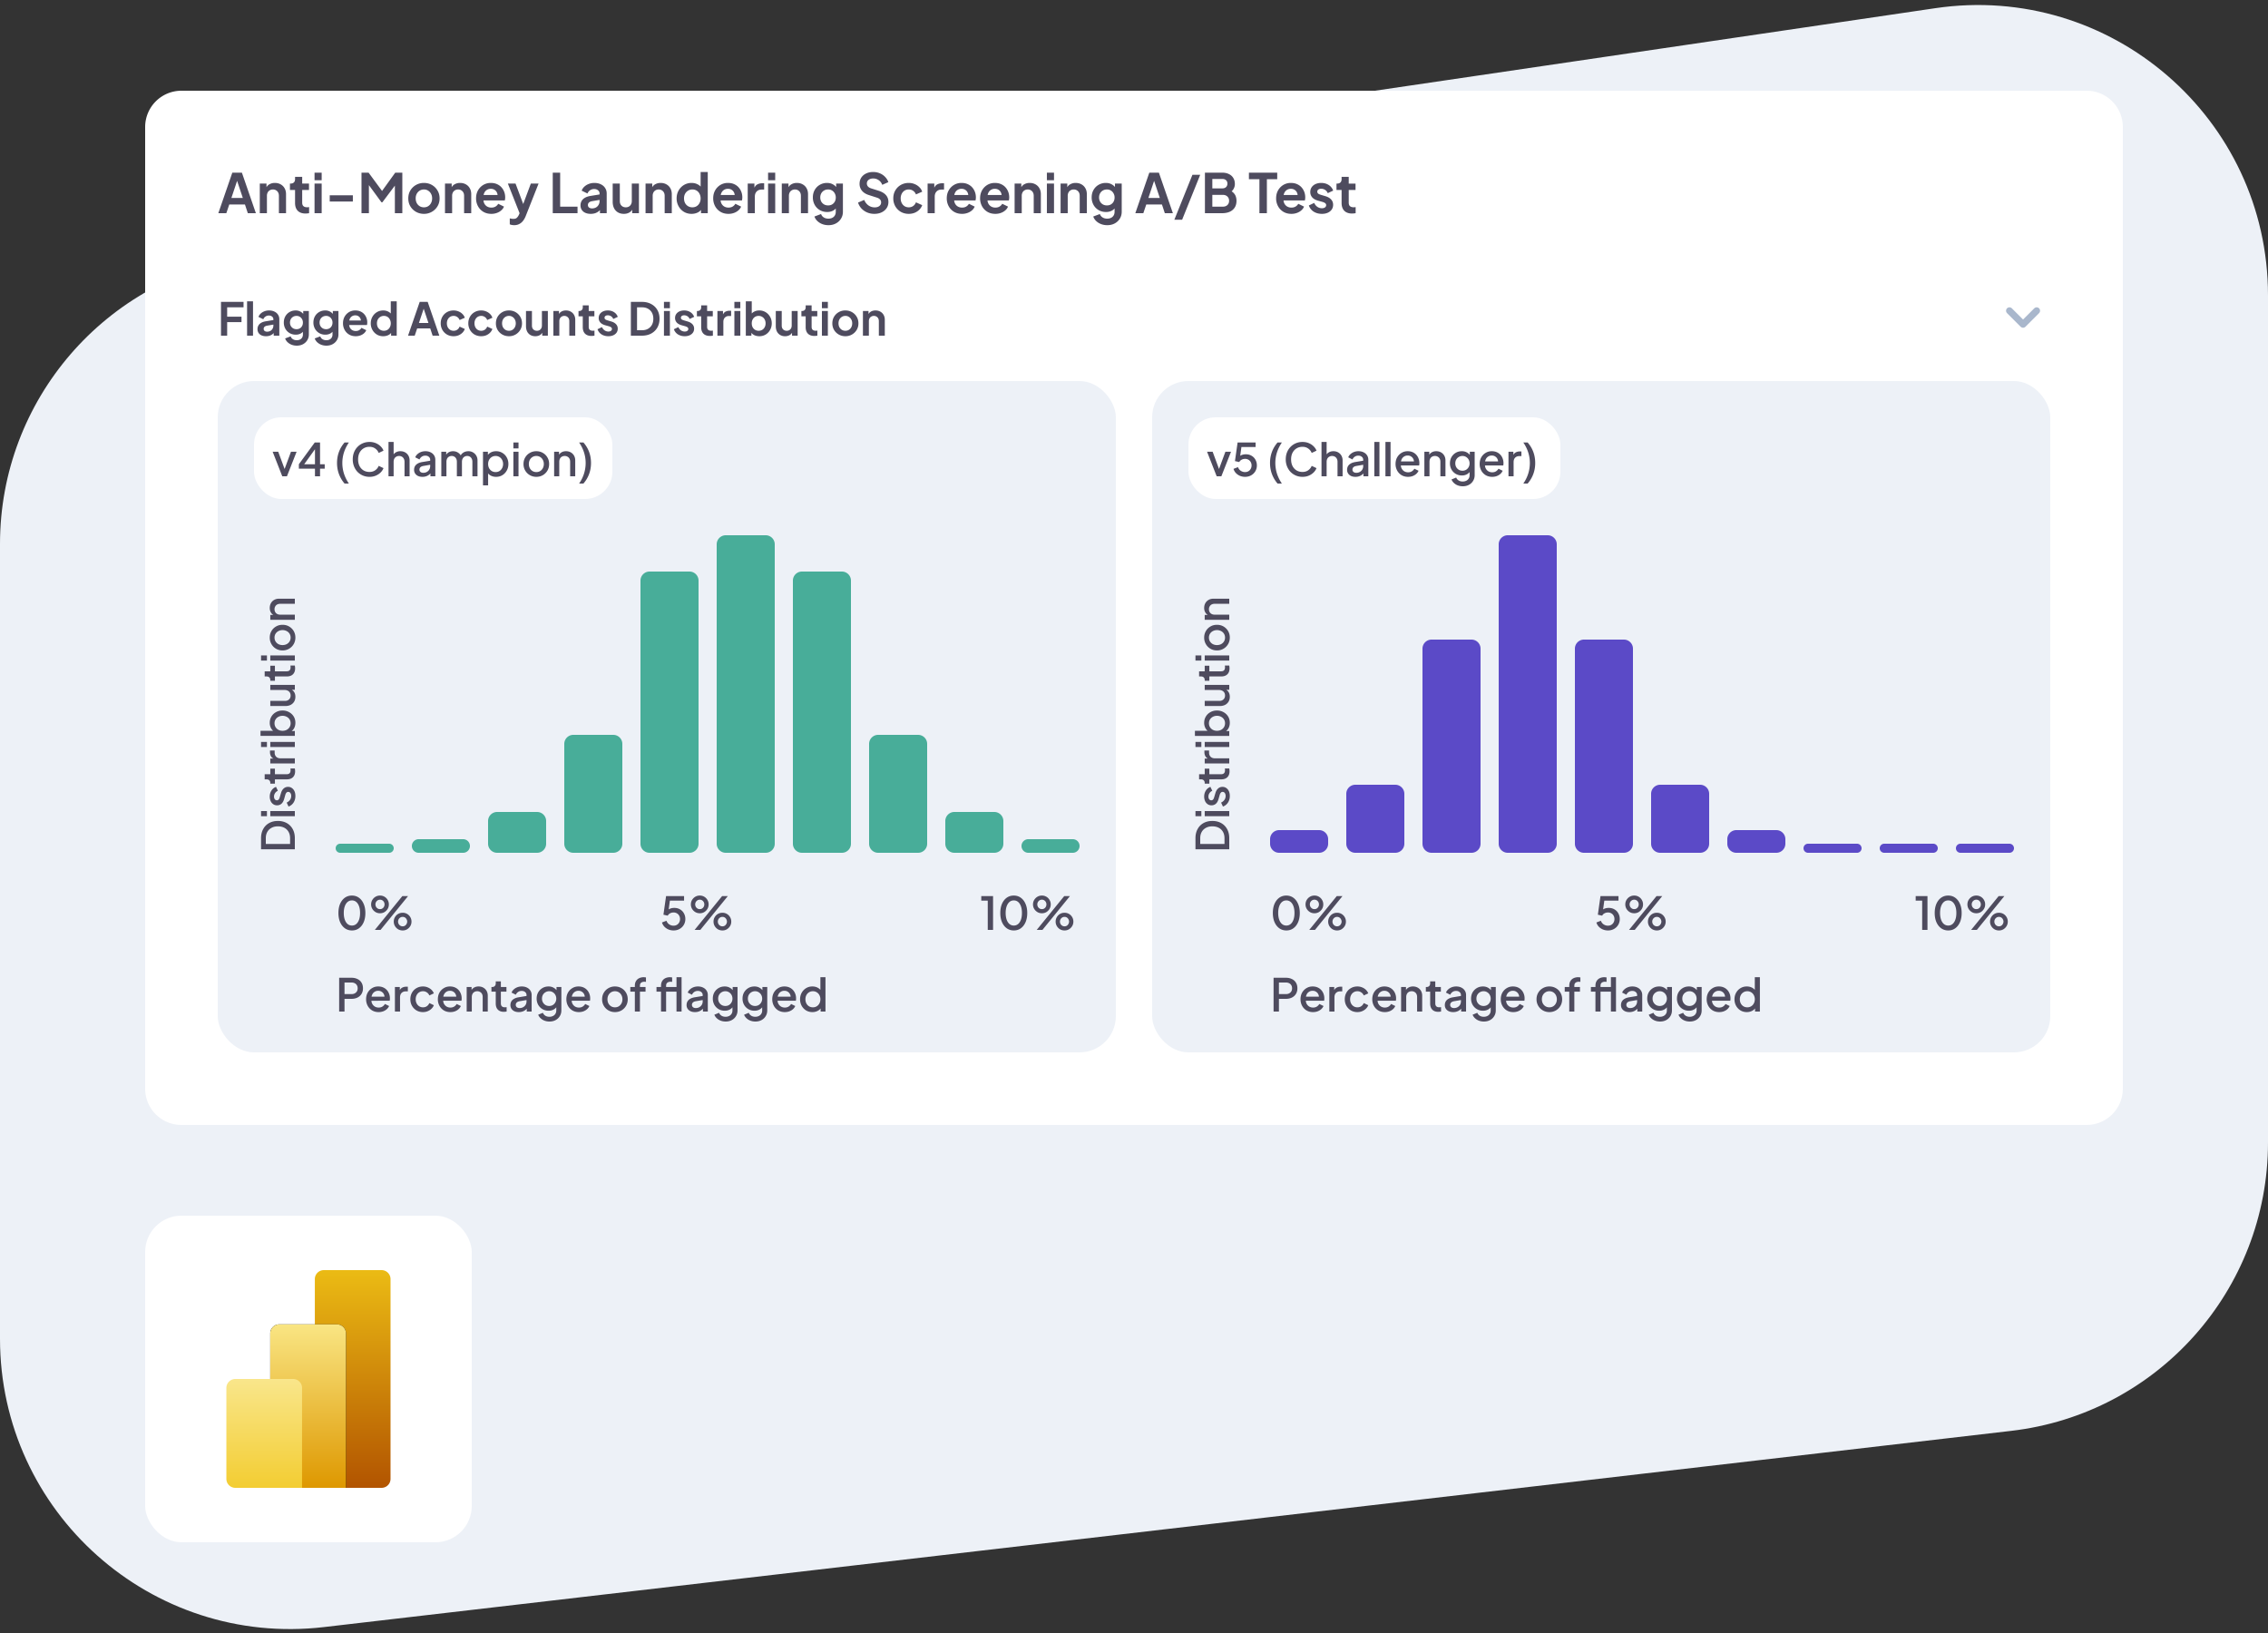
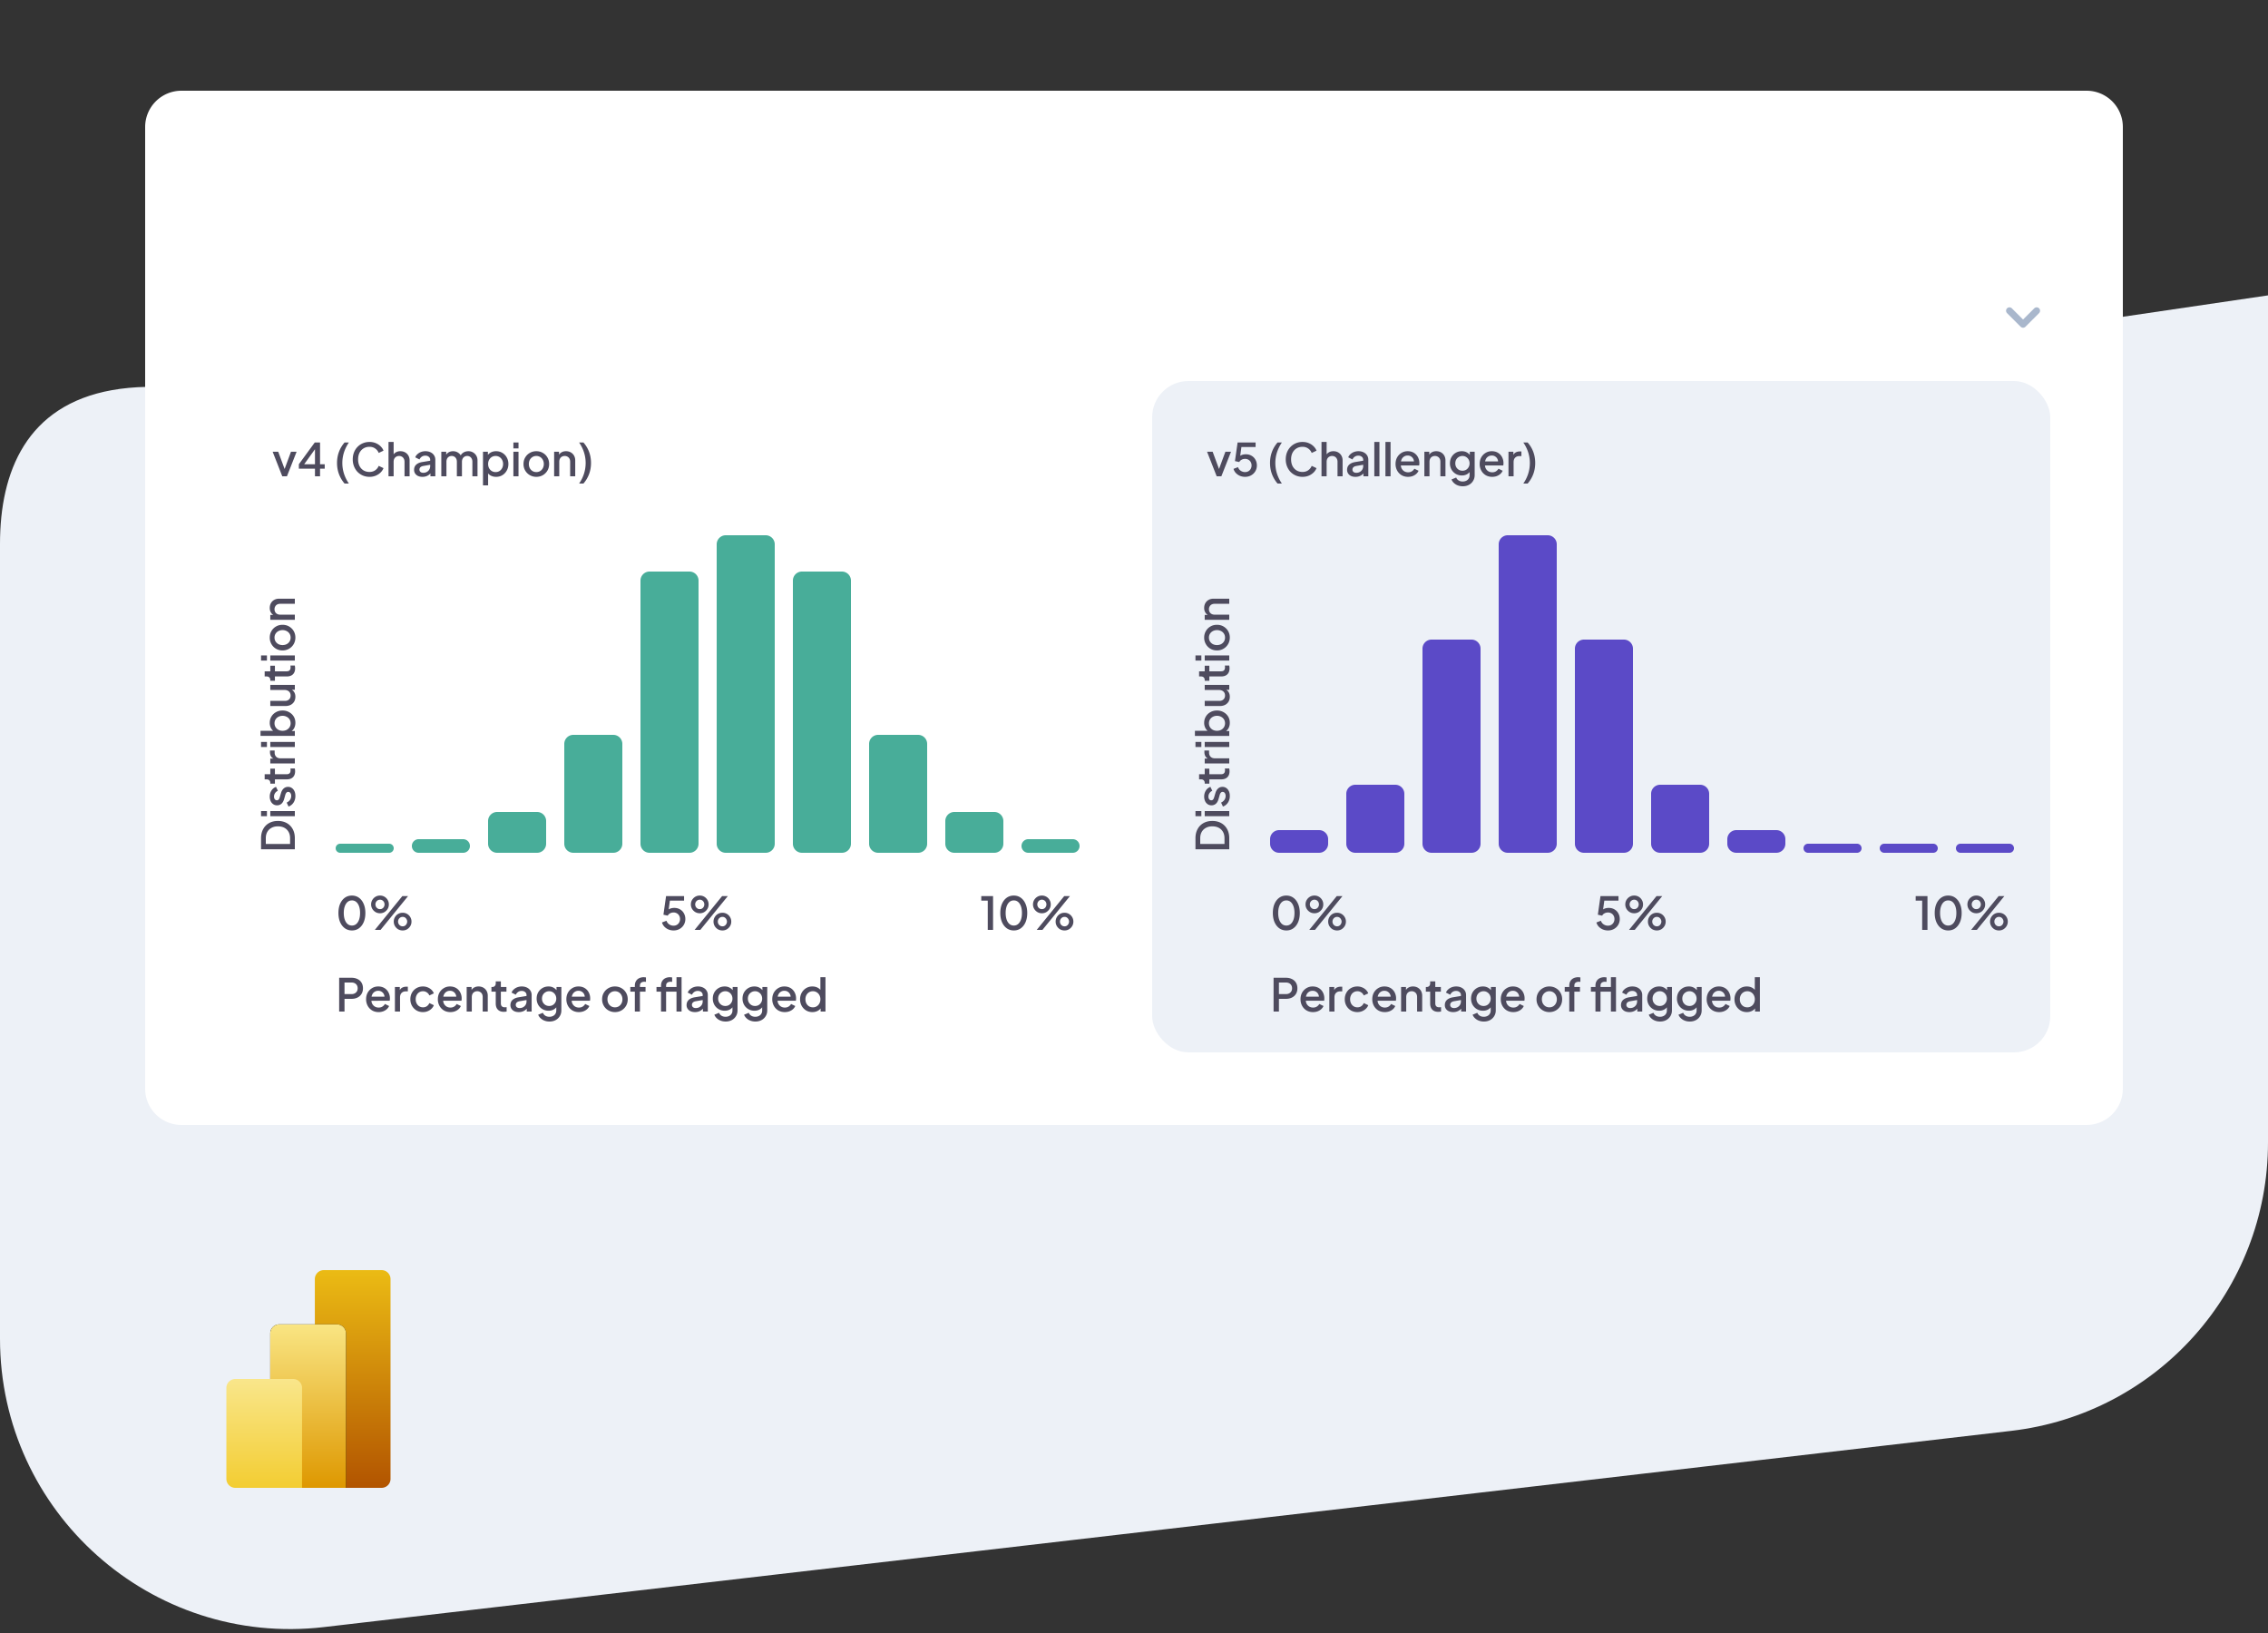
<svg xmlns="http://www.w3.org/2000/svg" width="500" height="360" fill="none">
  <rect width="100%" height="100%" fill="#333333" stroke="none" />
-   <path fill="#EDF1F7" d="m71.393 358.698 372-43.26C475.661 311.686 500 284.353 500 251.867V65.117c0-39.059-34.684-69.008-73.326-63.316l-372 54.795C23.267 61.222 0 88.17 0 119.913v175.213c0 38.276 33.373 67.993 71.393 63.572" />
+   <path fill="#EDF1F7" d="m71.393 358.698 372-43.26C475.661 311.686 500 284.353 500 251.867V65.117l-372 54.795C23.267 61.222 0 88.17 0 119.913v175.213c0 38.276 33.373 67.993 71.393 63.572" />
  <path fill="#fff" d="M32 28a8 8 0 0 1 8-8h420a8 8 0 0 1 8 8v212a8 8 0 0 1-8 8H40a8 8 0 0 1-8-8z" />
-   <path fill="#4E4B5E" d="m48.132 47 3.084-8.94h2.112L56.412 47h-1.776L54 45.08h-3.456L49.896 47zm2.88-3.36h2.52l-1.488-4.452h.456zM57.275 47v-6.528h1.476v1.284l-.12-.228q.228-.588.744-.888a2.36 2.36 0 0 1 1.224-.312q.72 0 1.272.312.564.312.876.876.312.552.312 1.284V47h-1.572v-3.828q0-.432-.168-.744a1.2 1.2 0 0 0-.468-.48q-.288-.18-.684-.18-.384 0-.684.18-.3.168-.468.48a1.55 1.55 0 0 0-.168.744V47zm10.09.072q-1.105 0-1.717-.6-.6-.612-.6-1.716v-2.88H63.92v-1.404h.12q.48 0 .744-.252t.264-.732v-.504h1.572v1.488h1.5v1.404h-1.5v2.796q0 .324.108.552.12.228.36.348.252.12.636.12.084 0 .192-.012l.228-.024V47q-.168.024-.384.048a4 4 0 0 1-.396.024m1.98-.072v-6.528h1.572V47zm0-7.26v-1.68h1.572v1.68zm3.348 4.692v-1.38h5.1v1.38zM79.696 47v-8.94h1.56l3.348 4.548h-.744l3.276-4.548h1.56V47h-1.644v-7.08l.636.156-3.396 4.524H84.1l-3.312-4.524.54-.156V47zm13.771.144q-.96 0-1.752-.444a3.4 3.4 0 0 1-1.248-1.212q-.456-.768-.456-1.752t.456-1.752a3.4 3.4 0 0 1 1.248-1.212 3.5 3.5 0 0 1 1.752-.444q.96 0 1.74.444t1.236 1.212q.468.756.468 1.752 0 .984-.468 1.752a3.43 3.43 0 0 1-2.976 1.656m0-1.44q.528 0 .924-.252.408-.252.636-.696.24-.456.24-1.02 0-.576-.24-1.008a1.73 1.73 0 0 0-.636-.696 1.63 1.63 0 0 0-.924-.264q-.54 0-.948.264-.408.252-.648.696a2.1 2.1 0 0 0-.228 1.008q0 .564.228 1.02.24.444.648.696t.948.252M98.103 47v-6.528h1.476v1.284l-.12-.228q.228-.588.744-.888a2.36 2.36 0 0 1 1.224-.312q.72 0 1.272.312.564.312.876.876.312.552.312 1.284V47h-1.572v-3.828q0-.432-.168-.744a1.2 1.2 0 0 0-.468-.48q-.288-.18-.684-.18-.384 0-.684.18-.3.168-.468.48a1.55 1.55 0 0 0-.168.744V47zm10.209.144q-1.008 0-1.764-.456a3.2 3.2 0 0 1-1.176-1.236 3.6 3.6 0 0 1-.42-1.728q0-.984.42-1.74a3.26 3.26 0 0 1 1.164-1.212 3.17 3.17 0 0 1 1.656-.444q.768 0 1.344.252.588.252.996.696t.624 1.02q.216.564.216 1.224 0 .168-.024.348-.012.18-.06.312h-5.04v-1.2h4.152l-.744.564q.108-.552-.06-.984a1.36 1.36 0 0 0-.528-.684q-.36-.252-.876-.252-.492 0-.876.252-.384.24-.588.72-.192.468-.144 1.14-.048.6.156 1.068.216.456.624.708.42.252.96.252t.912-.228q.384-.228.6-.612l1.272.624a2.2 2.2 0 0 1-.6.828q-.408.36-.972.564a3.5 3.5 0 0 1-1.224.204m5.044 2.496q-.264 0-.516-.048a1.4 1.4 0 0 1-.456-.144V48.14q.156.036.372.072.228.036.42.036.54 0 .78-.252.252-.24.444-.648l.432-1.008-.024 1.32-2.844-7.188h1.692l1.992 5.304h-.6l1.98-5.304h1.704l-2.844 7.188a4.2 4.2 0 0 1-.612 1.068q-.36.444-.84.672-.468.24-1.08.24M121.86 47v-8.94h1.632v7.5h3.828V47zm8.364.144q-.684 0-1.188-.228a1.8 1.8 0 0 1-.78-.648 1.8 1.8 0 0 1-.276-.996q0-.54.24-.96.24-.432.744-.72t1.272-.408l2.136-.348v1.2l-1.836.312q-.468.084-.696.3a.74.74 0 0 0-.228.564.66.66 0 0 0 .252.54q.264.192.648.192.492 0 .864-.204.384-.216.588-.588.216-.372.216-.816v-1.68a.86.86 0 0 0-.336-.696q-.324-.288-.864-.288-.504 0-.9.276a1.54 1.54 0 0 0-.564.708l-1.284-.624q.192-.516.6-.888.42-.384.984-.6a3.4 3.4 0 0 1 1.224-.216q.804 0 1.416.3.612.288.948.816.348.516.348 1.212V47h-1.488v-1.116l.336-.024q-.252.42-.6.708a2.7 2.7 0 0 1-.792.432 3.2 3.2 0 0 1-.984.144m7.309 0q-.756 0-1.32-.336a2.25 2.25 0 0 1-.852-.936q-.288-.6-.288-1.404v-3.996h1.572v3.864q0 .408.156.72.168.3.468.48.312.168.696.168t.684-.168q.3-.18.468-.492t.168-.744v-3.828h1.572V47h-1.488v-1.284l.132.228q-.228.6-.756.9-.516.3-1.212.3m4.785-.144v-6.528h1.476v1.284l-.12-.228q.228-.588.744-.888a2.36 2.36 0 0 1 1.224-.312q.72 0 1.272.312.564.312.876.876.312.552.312 1.284V47h-1.572v-3.828q0-.432-.168-.744a1.2 1.2 0 0 0-.468-.48q-.288-.18-.684-.18-.384 0-.684.18-.3.168-.468.48a1.55 1.55 0 0 0-.168.744V47zm10.149.144q-.948 0-1.692-.444a3.3 3.3 0 0 1-1.176-1.236 3.5 3.5 0 0 1-.432-1.728q0-.96.432-1.728a3.3 3.3 0 0 1 1.176-1.224 3.2 3.2 0 0 1 1.68-.456q.744 0 1.32.3.588.288.924.816l-.24.324v-3.852h1.572V47h-1.488v-1.26l.168.312a2.2 2.2 0 0 1-.936.816q-.6.276-1.308.276m.168-1.44q.54 0 .948-.252t.636-.696q.24-.444.24-1.02 0-.564-.24-1.008a1.7 1.7 0 0 0-.636-.708 1.77 1.77 0 0 0-.948-.252q-.528 0-.948.264-.42.252-.66.696a2.1 2.1 0 0 0-.228 1.008q0 .576.228 1.02.24.444.66.696t.948.252m7.955 1.44q-1.008 0-1.764-.456a3.2 3.2 0 0 1-1.176-1.236 3.6 3.6 0 0 1-.42-1.728q0-.984.42-1.74a3.26 3.26 0 0 1 1.164-1.212 3.17 3.17 0 0 1 1.656-.444q.768 0 1.344.252.588.252.996.696t.624 1.02q.216.564.216 1.224 0 .168-.024.348-.012.18-.06.312h-5.04v-1.2h4.152l-.744.564q.108-.552-.06-.984a1.36 1.36 0 0 0-.528-.684q-.36-.252-.876-.252-.492 0-.876.252-.384.24-.588.72-.192.468-.144 1.14-.048.6.156 1.068.216.456.624.708.42.252.96.252t.912-.228q.384-.228.6-.612l1.272.624a2.2 2.2 0 0 1-.6.828q-.408.36-.972.564a3.5 3.5 0 0 1-1.224.204m4.251-.144v-6.528h1.476v1.452l-.12-.216q.228-.732.708-1.02.492-.288 1.176-.288h.384v1.392h-.564q-.672 0-1.08.42-.408.408-.408 1.152V47zm4.489 0v-6.528h1.572V47zm0-7.26v-1.68h1.572v1.68zm3.023 7.26v-6.528h1.476v1.284l-.12-.228q.228-.588.744-.888a2.36 2.36 0 0 1 1.224-.312q.72 0 1.272.312.564.312.876.876.312.552.312 1.284V47h-1.572v-3.828q0-.432-.168-.744a1.2 1.2 0 0 0-.468-.48q-.288-.18-.684-.18-.384 0-.684.18-.3.168-.468.48a1.55 1.55 0 0 0-.168.744V47zm10.281 2.64q-.732 0-1.356-.24a3.2 3.2 0 0 1-1.08-.672 2.5 2.5 0 0 1-.648-.996l1.464-.552q.144.456.564.732.432.288 1.056.288.48 0 .84-.18.372-.18.576-.528.204-.336.204-.816v-1.488l.3.36a2.23 2.23 0 0 1-.9.888q-.564.3-1.284.3-.912 0-1.632-.42a3 3 0 0 1-1.128-1.152 3.3 3.3 0 0 1-.408-1.644q0-.924.408-1.644t1.116-1.128a3.1 3.1 0 0 1 1.608-.42q.732 0 1.284.312.564.3.936.876l-.216.396v-1.44h1.488v6.204q0 .852-.42 1.524-.408.672-1.128 1.056-.708.384-1.644.384m-.072-4.356q.504 0 .876-.216.384-.228.6-.624t.216-.912a1.77 1.77 0 0 0-.228-.9 1.6 1.6 0 0 0-.6-.636 1.6 1.6 0 0 0-.864-.228q-.492 0-.888.228a1.64 1.64 0 0 0-.624.636 1.85 1.85 0 0 0-.216.9q0 .504.216.9.228.396.612.624.396.228.9.228m10.189 1.86a4 4 0 0 1-1.584-.312 3.8 3.8 0 0 1-1.248-.864 3.5 3.5 0 0 1-.756-1.308l1.356-.588q.324.768.936 1.212.612.432 1.38.432.432 0 .744-.132.324-.144.492-.384.18-.24.18-.576 0-.396-.24-.648-.228-.264-.696-.408l-1.716-.552q-1.044-.324-1.572-.972a2.34 2.34 0 0 1-.528-1.524q0-.768.372-1.356a2.56 2.56 0 0 1 1.056-.912q.684-.336 1.56-.336.804 0 1.476.288.672.276 1.152.78.492.492.732 1.164l-1.344.6q-.264-.672-.792-1.032a2.07 2.07 0 0 0-1.224-.372q-.408 0-.72.144a1.13 1.13 0 0 0-.492.384 1 1 0 0 0-.168.576q0 .372.24.66.24.276.732.432l1.644.516q1.068.348 1.596.96.54.612.54 1.512 0 .768-.396 1.356t-1.092.924-1.62.336m7.59 0a3.5 3.5 0 0 1-1.752-.444 3.36 3.36 0 0 1-1.212-1.224 3.5 3.5 0 0 1-.444-1.752q0-.972.444-1.74t1.212-1.212a3.5 3.5 0 0 1 1.752-.444q.696 0 1.296.252.6.24 1.032.672.444.42.636 1.008l-1.38.6a1.62 1.62 0 0 0-.612-.792q-.42-.3-.972-.3-.516 0-.924.252-.396.252-.624.696a2.2 2.2 0 0 0-.228 1.02q0 .576.228 1.02t.624.696q.408.252.924.252.564 0 .984-.3t.6-.804l1.38.624q-.192.552-.624.996a3.2 3.2 0 0 1-1.032.684q-.6.24-1.308.24m4.157-.144v-6.528h1.476v1.452l-.12-.216q.228-.732.708-1.02.492-.288 1.176-.288h.384v1.392h-.564q-.672 0-1.08.42-.408.408-.408 1.152V47zm7.584.144q-1.008 0-1.764-.456a3.2 3.2 0 0 1-1.176-1.236 3.6 3.6 0 0 1-.42-1.728q0-.984.42-1.74a3.26 3.26 0 0 1 1.164-1.212 3.17 3.17 0 0 1 1.656-.444q.768 0 1.344.252.588.252.996.696t.624 1.02q.216.564.216 1.224 0 .168-.024.348-.012.18-.06.312h-5.04v-1.2h4.152l-.744.564q.108-.552-.06-.984a1.36 1.36 0 0 0-.528-.684q-.36-.252-.876-.252-.492 0-.876.252-.384.24-.588.72-.192.468-.144 1.14-.048.6.156 1.068.216.456.624.708.42.252.96.252t.912-.228q.384-.228.6-.612l1.272.624a2.2 2.2 0 0 1-.6.828q-.408.36-.972.564a3.5 3.5 0 0 1-1.224.204m7.348 0q-1.008 0-1.764-.456a3.2 3.2 0 0 1-1.176-1.236 3.6 3.6 0 0 1-.42-1.728q0-.984.42-1.74a3.26 3.26 0 0 1 1.164-1.212 3.17 3.17 0 0 1 1.656-.444q.768 0 1.344.252.588.252.996.696t.624 1.02q.216.564.216 1.224 0 .168-.024.348-.012.18-.06.312h-5.04v-1.2h4.152l-.744.564q.108-.552-.06-.984a1.36 1.36 0 0 0-.528-.684q-.36-.252-.876-.252-.492 0-.876.252-.384.24-.588.72-.192.468-.144 1.14-.048.6.156 1.068.216.456.624.708.42.252.96.252t.912-.228q.384-.228.6-.612l1.272.624a2.2 2.2 0 0 1-.6.828q-.408.36-.972.564a3.5 3.5 0 0 1-1.224.204m4.251-.144v-6.528h1.476v1.284l-.12-.228q.228-.588.744-.888a2.36 2.36 0 0 1 1.224-.312q.72 0 1.272.312.564.312.876.876.312.552.312 1.284V47h-1.572v-3.828q0-.432-.168-.744a1.2 1.2 0 0 0-.468-.48q-.288-.18-.684-.18-.384 0-.684.18-.3.168-.468.48a1.55 1.55 0 0 0-.168.744V47zm7.114 0v-6.528h1.572V47zm0-7.26v-1.68h1.572v1.68zm3.023 7.26v-6.528h1.476v1.284l-.12-.228q.228-.588.744-.888a2.36 2.36 0 0 1 1.224-.312q.72 0 1.272.312.564.312.876.876.312.552.312 1.284V47h-1.572v-3.828q0-.432-.168-.744a1.2 1.2 0 0 0-.468-.48q-.288-.18-.684-.18-.384 0-.684.18-.3.168-.468.48a1.55 1.55 0 0 0-.168.744V47zm10.281 2.64q-.732 0-1.356-.24a3.2 3.2 0 0 1-1.08-.672 2.5 2.5 0 0 1-.648-.996l1.464-.552q.144.456.564.732.432.288 1.056.288.48 0 .84-.18.372-.18.576-.528.204-.336.204-.816v-1.488l.3.36a2.23 2.23 0 0 1-.9.888q-.564.3-1.284.3-.912 0-1.632-.42a3 3 0 0 1-1.128-1.152 3.3 3.3 0 0 1-.408-1.644q0-.924.408-1.644t1.116-1.128a3.1 3.1 0 0 1 1.608-.42q.732 0 1.284.312.564.3.936.876l-.216.396v-1.44h1.488v6.204q0 .852-.42 1.524-.408.672-1.128 1.056-.708.384-1.644.384m-.072-4.356q.504 0 .876-.216.384-.228.6-.624t.216-.912a1.77 1.77 0 0 0-.228-.9 1.6 1.6 0 0 0-.6-.636 1.6 1.6 0 0 0-.864-.228q-.492 0-.888.228a1.64 1.64 0 0 0-.624.636 1.85 1.85 0 0 0-.216.9q0 .504.216.9.228.396.612.624.396.228.9.228M250.292 47l3.084-8.94h2.112l3.084 8.94h-1.776l-.636-1.92h-3.456l-.648 1.92zm2.88-3.36h2.52l-1.488-4.452h.456zm5.723 4.8 3.984-9.9h1.716l-3.984 9.9zm6.742-1.44v-8.94h3.768q.888 0 1.512.312.636.3.972.864.348.552.348 1.344 0 .612-.336 1.152-.324.528-1.044.876v-.756q.66.252 1.044.624t.54.828.156.96q0 1.284-.852 2.016-.84.72-2.34.72zm1.632-1.44h2.304q.636 0 1.008-.348.384-.36.384-.948t-.384-.948q-.372-.36-1.008-.36h-2.304zm0-4.032h2.22q.504 0 .804-.288.3-.3.3-.768t-.3-.744-.804-.276h-2.22zM277.651 47v-7.5h-2.316v-1.44h6.24v1.44h-2.28V47zm7.04.144q-1.008 0-1.764-.456a3.2 3.2 0 0 1-1.176-1.236 3.6 3.6 0 0 1-.42-1.728q0-.984.42-1.74a3.26 3.26 0 0 1 1.164-1.212 3.17 3.17 0 0 1 1.656-.444q.768 0 1.344.252.588.252.996.696t.624 1.02q.216.564.216 1.224 0 .168-.024.348-.012.18-.06.312h-5.04v-1.2h4.152l-.744.564q.108-.552-.06-.984a1.36 1.36 0 0 0-.528-.684q-.36-.252-.876-.252-.492 0-.876.252-.384.24-.588.72-.192.468-.144 1.14-.048.6.156 1.068.216.456.624.708.42.252.96.252t.912-.228q.384-.228.6-.612l1.272.624a2.2 2.2 0 0 1-.6.828q-.408.36-.972.564a3.5 3.5 0 0 1-1.224.204m6.736 0q-1.044 0-1.824-.492a2.57 2.57 0 0 1-1.056-1.356l1.176-.564q.252.552.696.864.456.312 1.008.312.432 0 .684-.192a.6.6 0 0 0 .252-.504.45.45 0 0 0-.108-.312.7.7 0 0 0-.276-.216 1.7 1.7 0 0 0-.372-.156l-1.068-.3q-.828-.24-1.26-.732a1.74 1.74 0 0 1-.42-1.164q0-.6.3-1.044.312-.456.852-.708a3 3 0 0 1 1.26-.252q.924 0 1.632.444t1.008 1.248l-1.2.564a1.45 1.45 0 0 0-.564-.708 1.57 1.57 0 0 0-.888-.264q-.396 0-.624.18a.57.57 0 0 0-.228.468q0 .18.096.312t.264.216q.18.084.408.156l1.044.312q.804.24 1.236.72.444.48.444 1.176 0 .588-.312 1.044a2.1 2.1 0 0 1-.864.696q-.552.252-1.296.252m6.656-.072q-1.104 0-1.716-.6-.6-.612-.6-1.716v-2.88h-1.128v-1.404h.12q.48 0 .744-.252t.264-.732v-.504h1.572v1.488h1.5v1.404h-1.5v2.796q0 .324.108.552.12.228.36.348.252.12.636.12.084 0 .192-.012l.228-.024V47q-.168.024-.384.048a4 4 0 0 1-.396.024M48.72 74v-7.45h4.97v1.2h-3.61v2.06h3.16v1.2h-3.16V74zm5.75 0v-7.57h1.31V74zm4.169.12q-.57 0-.99-.19a1.5 1.5 0 0 1-.65-.54 1.5 1.5 0 0 1-.23-.83q0-.45.2-.8.2-.36.62-.6t1.06-.34l1.78-.29v1l-1.53.26q-.39.07-.58.25a.62.62 0 0 0-.19.47q0 .28.21.45.22.16.54.16.41 0 .72-.17.32-.18.49-.49.18-.31.18-.68v-1.4a.72.72 0 0 0-.28-.58q-.27-.24-.72-.24-.42 0-.75.23-.32.22-.47.59l-1.07-.52a1.9 1.9 0 0 1 .5-.74q.35-.32.82-.5t1.02-.18q.67 0 1.18.25.51.24.79.68.29.43.29 1.01V74h-1.24v-.93l.28-.02a2.3 2.3 0 0 1-.5.59 2.3 2.3 0 0 1-.66.36q-.37.12-.82.12m6.79 2.08q-.61 0-1.13-.2a2.7 2.7 0 0 1-.9-.56 2.1 2.1 0 0 1-.54-.83l1.22-.46q.12.38.47.61.36.24.88.24.4 0 .7-.15.31-.15.48-.44.17-.28.17-.68v-1.24l.25.3a1.86 1.86 0 0 1-.75.74q-.47.25-1.07.25-.76 0-1.36-.35a2.5 2.5 0 0 1-.94-.96 2.77 2.77 0 0 1-.34-1.37q0-.77.34-1.37t.93-.94q.59-.35 1.34-.35a2.14 2.14 0 0 1 1.85.99l-.18.33v-1.2h1.24v5.17q0 .71-.35 1.27-.34.56-.94.88-.59.32-1.37.32m-.06-3.63q.42 0 .73-.18.32-.19.5-.52t.18-.76q0-.42-.19-.75a1.3 1.3 0 0 0-.5-.53 1.35 1.35 0 0 0-.72-.19q-.41 0-.74.19a1.37 1.37 0 0 0-.52.53q-.18.33-.18.75t.18.75q.19.33.51.52.33.19.75.19m6.584 3.63q-.61 0-1.13-.2a2.7 2.7 0 0 1-.9-.56 2.1 2.1 0 0 1-.54-.83l1.22-.46q.12.38.47.61.36.24.88.24.4 0 .7-.15.31-.15.48-.44.17-.28.17-.68v-1.24l.25.3a1.86 1.86 0 0 1-.75.74q-.47.25-1.07.25a2.65 2.65 0 0 1-1.36-.35 2.5 2.5 0 0 1-.94-.96 2.77 2.77 0 0 1-.34-1.37q0-.77.34-1.37t.93-.94q.59-.35 1.34-.35a2.14 2.14 0 0 1 1.85.99l-.18.33v-1.2h1.24v5.17q0 .71-.35 1.27-.34.56-.94.88-.59.32-1.37.32m-.06-3.63q.42 0 .73-.18.32-.19.5-.52t.18-.76q0-.42-.19-.75a1.35 1.35 0 0 0-1.22-.72q-.41 0-.74.19a1.37 1.37 0 0 0-.52.53q-.18.33-.18.75t.18.75q.19.33.51.52.33.19.75.19m6.524 1.55q-.84 0-1.47-.38a2.65 2.65 0 0 1-.98-1.03 3 3 0 0 1-.35-1.44q0-.82.35-1.45.36-.64.97-1.01.62-.37 1.38-.37.64 0 1.12.21.49.21.83.58t.52.85a2.8 2.8 0 0 1 .16 1.31 1 1 0 0 1-.05.26h-4.2v-1h3.46l-.62.47q.09-.46-.05-.82a1.14 1.14 0 0 0-.44-.57q-.3-.21-.73-.21a1.3 1.3 0 0 0-.73.21 1.26 1.26 0 0 0-.49.6q-.16.39-.12.95-.04.5.13.89.18.38.52.59.35.21.8.21t.76-.19a1.36 1.36 0 0 0 .5-.51l1.06.52q-.16.39-.5.69t-.81.47q-.46.17-1.02.17m6.073 0q-.79 0-1.41-.37a2.75 2.75 0 0 1-.98-1.03 2.9 2.9 0 0 1-.36-1.44q0-.8.36-1.44t.98-1.02q.63-.38 1.4-.38.62 0 1.1.25.49.24.77.68l-.2.27v-3.21h1.31V74h-1.24v-1.05l.14.26a1.85 1.85 0 0 1-.78.68q-.5.23-1.09.23m.14-1.2q.45 0 .79-.21t.53-.58q.2-.37.2-.85 0-.47-.2-.84a1.43 1.43 0 0 0-.53-.59q-.34-.21-.79-.21-.44 0-.79.22-.35.21-.55.58-.19.36-.19.84t.19.85a1.49 1.49 0 0 0 1.34.79M89.956 74l2.57-7.45h1.76l2.57 7.45h-1.48l-.53-1.6h-2.88l-.54 1.6zm2.4-2.8h2.1l-1.24-3.71h.38zM100 74.12q-.81 0-1.46-.37a2.8 2.8 0 0 1-1.01-1.02 2.9 2.9 0 0 1-.37-1.46q0-.81.37-1.45a2.7 2.7 0 0 1 1.01-1.01q.65-.37 1.46-.37.579 0 1.08.21.5.2.86.56.37.35.53.84l-1.15.5a1.35 1.35 0 0 0-.51-.66 1.36 1.36 0 0 0-.81-.25q-.43 0-.77.21-.33.21-.52.58t-.19.85.19.85.52.58q.34.21.77.21.47 0 .82-.25t.5-.67l1.15.52q-.16.46-.52.83-.36.36-.86.57-.5.2-1.09.2m6.084 0q-.81 0-1.46-.37a2.8 2.8 0 0 1-1.01-1.02 2.9 2.9 0 0 1-.37-1.46q0-.81.37-1.45a2.7 2.7 0 0 1 1.01-1.01q.65-.37 1.46-.37.579 0 1.08.21.5.2.86.56.37.35.53.84l-1.15.5a1.35 1.35 0 0 0-.51-.66 1.36 1.36 0 0 0-.81-.25q-.43 0-.77.21-.33.21-.52.58a1.8 1.8 0 0 0-.19.85q0 .48.19.85t.52.58q.34.21.77.21.47 0 .82-.25t.5-.67l1.15.52q-.16.46-.52.83-.36.36-.86.57-.5.2-1.09.2m6.124 0q-.8 0-1.46-.37a2.85 2.85 0 0 1-1.04-1.01 2.8 2.8 0 0 1-.38-1.46q0-.82.38-1.46.39-.64 1.04-1.01t1.46-.37q.8 0 1.45.37a2.8 2.8 0 0 1 1.03 1.01q.39.63.39 1.46a2.75 2.75 0 0 1-.39 1.46 2.85 2.85 0 0 1-2.48 1.38m0-1.2q.44 0 .77-.21.34-.21.53-.58a1.8 1.8 0 0 0 .2-.85q0-.48-.2-.84a1.45 1.45 0 0 0-.53-.58 1.36 1.36 0 0 0-.77-.22q-.45 0-.79.22-.34.21-.54.58-.19.36-.19.84 0 .47.19.85.2.37.54.58t.79.21m5.803 1.2q-.63 0-1.1-.28a1.87 1.87 0 0 1-.71-.78q-.24-.5-.24-1.17v-3.33h1.31v3.22q0 .34.13.6.14.25.39.4.26.14.58.14t.57-.14q.25-.15.39-.41t.14-.62v-3.19h1.31V74h-1.24v-1.07l.11.19a1.4 1.4 0 0 1-.63.75q-.43.25-1.01.25m3.988-.12v-5.44h1.23v1.07l-.1-.19q.19-.49.62-.74.44-.26 1.02-.26.6 0 1.06.26.47.26.73.73.26.46.26 1.07V74h-1.31v-3.19q0-.36-.14-.62a1 1 0 0 0-.39-.4q-.24-.15-.57-.15-.321 0-.57.15a1 1 0 0 0-.39.4q-.14.26-.14.62V74zm8.407.06q-.92 0-1.43-.5-.5-.51-.5-1.43v-2.4h-.94v-1.17h.1q.4 0 .62-.21t.22-.61v-.42h1.31v1.24h1.25v1.17h-1.25v2.33q0 .27.09.46a.67.67 0 0 0 .3.29q.21.1.53.1.07 0 .16-.01l.19-.02V74q-.14.02-.32.04t-.33.02m3.721.06q-.87 0-1.52-.41a2.14 2.14 0 0 1-.88-1.13l.98-.47q.21.46.58.72.381.26.84.26.36 0 .57-.16a.5.5 0 0 0 .21-.42.37.37 0 0 0-.09-.26.6.6 0 0 0-.23-.18 1.4 1.4 0 0 0-.31-.13l-.89-.25q-.69-.2-1.05-.61a1.45 1.45 0 0 1-.35-.97q0-.5.25-.87.26-.38.71-.59.46-.21 1.05-.21.77 0 1.36.37t.84 1.04l-1 .47a1.2 1.2 0 0 0-.47-.59 1.3 1.3 0 0 0-.74-.22q-.33 0-.52.15t-.19.39q0 .15.08.26a.6.6 0 0 0 .22.18q.15.07.34.13l.87.26q.67.2 1.03.6.37.4.37.98 0 .49-.26.87-.26.37-.72.58t-1.08.21m4.954-.12v-7.45h2.43q1.18 0 2.05.48.88.47 1.36 1.31.48.83.48 1.93 0 1.09-.48 1.94-.48.84-1.36 1.32-.87.47-2.05.47zm1.36-1.2h1.1q.76 0 1.31-.31.561-.32.87-.88.31-.57.31-1.34 0-.78-.31-1.34a2.2 2.2 0 0 0-.87-.87q-.55-.31-1.31-.31h-1.1zm5.933 1.2v-5.44h1.31V74zm0-6.05v-1.4h1.31v1.4zm4.589 6.17q-.87 0-1.52-.41a2.14 2.14 0 0 1-.88-1.13l.98-.47q.21.46.58.72.381.26.84.26.36 0 .57-.16a.5.5 0 0 0 .21-.42.37.37 0 0 0-.09-.26.6.6 0 0 0-.23-.18 1.4 1.4 0 0 0-.31-.13l-.89-.25q-.69-.2-1.05-.61a1.45 1.45 0 0 1-.35-.97q0-.5.25-.87.26-.38.71-.59.46-.21 1.05-.21.77 0 1.36.37t.84 1.04l-1 .47a1.2 1.2 0 0 0-.47-.59 1.3 1.3 0 0 0-.74-.22q-.33 0-.52.15t-.19.39q0 .15.08.26a.6.6 0 0 0 .22.18q.15.07.34.13l.87.26q.67.2 1.03.6.37.4.37.98 0 .49-.26.87-.26.37-.72.58t-1.08.21m5.547-.06q-.92 0-1.43-.5-.5-.51-.5-1.43v-2.4h-.94v-1.17h.1q.4 0 .62-.21t.22-.61v-.42h1.31v1.24h1.25v1.17h-1.25v2.33q0 .27.09.46a.67.67 0 0 0 .3.29q.21.1.53.1.07 0 .16-.01l.19-.02V74q-.14.02-.32.04t-.33.02m1.651-.06v-5.44h1.23v1.21l-.1-.18q.19-.61.59-.85.41-.24.98-.24h.32v1.16h-.47q-.561 0-.9.35-.34.34-.34.96V74zm3.74 0v-5.44h1.31V74zm0-6.05v-1.4h1.31v1.4zm5.49 6.17q-.59 0-1.09-.23a1.93 1.93 0 0 1-.78-.68l.13-.26V74h-1.23v-7.57h1.31v3.21l-.2-.27q.28-.44.76-.68.48-.25 1.11-.25.77 0 1.39.38t.98 1.02q.37.64.37 1.44 0 .79-.36 1.44t-.98 1.03q-.621.37-1.41.37m-.15-1.2q.45 0 .8-.21t.54-.58q.2-.37.2-.85t-.2-.84a1.4 1.4 0 0 0-.54-.58q-.35-.22-.8-.22-.43 0-.78.21-.34.21-.54.59-.19.37-.19.84 0 .48.19.85.2.37.54.58.35.21.78.21m5.838 1.2a2.1 2.1 0 0 1-1.1-.28 1.9 1.9 0 0 1-.71-.78q-.24-.5-.24-1.17v-3.33h1.31v3.22q0 .34.13.6.141.25.39.4.26.14.58.14.321 0 .57-.14.25-.15.39-.41t.14-.62v-3.19h1.31V74h-1.24v-1.07l.11.19a1.4 1.4 0 0 1-.63.75 1.97 1.97 0 0 1-1.01.25m6.468-.06q-.92 0-1.43-.5-.5-.51-.5-1.43v-2.4h-.94v-1.17h.1q.4 0 .62-.21t.22-.61v-.42h1.31v1.24h1.25v1.17h-1.25v2.33q0 .27.09.46a.67.67 0 0 0 .3.29q.21.1.53.1.07 0 .16-.01l.19-.02V74q-.14.02-.32.04t-.33.02m1.651-.06v-5.44h1.31V74zm0-6.05v-1.4h1.31v1.4zm5.179 6.17q-.8 0-1.46-.37a2.85 2.85 0 0 1-1.04-1.01 2.8 2.8 0 0 1-.38-1.46q0-.82.38-1.46a2.85 2.85 0 0 1 2.5-1.38q.8 0 1.45.37t1.03 1.01q.39.63.39 1.46a2.75 2.75 0 0 1-.39 1.46q-.39.64-1.04 1.01t-1.44.37m0-1.2q.44 0 .77-.21.34-.21.53-.58.2-.38.2-.85 0-.48-.2-.84a1.43 1.43 0 0 0-.53-.58 1.35 1.35 0 0 0-.77-.22q-.45 0-.79.22a1.5 1.5 0 0 0-.54.58q-.19.36-.19.84 0 .47.19.85.201.37.54.58.34.21.79.21m3.864 1.08v-5.44h1.23v1.07l-.1-.19a1.42 1.42 0 0 1 .62-.74q.44-.26 1.02-.26.6 0 1.06.26.47.26.73.73.26.46.26 1.07V74h-1.31v-3.19q0-.36-.14-.62a1 1 0 0 0-.39-.4q-.24-.15-.57-.15-.32 0-.57.15a1 1 0 0 0-.39.4q-.14.26-.14.62V74z" />
  <path stroke="#A9B7CC" stroke-linecap="round" stroke-linejoin="round" stroke-width="1.5" d="m443 68.5 3 3 3-3" />
-   <rect width="198" height="148" x="48" y="84" fill="#EDF1F7" rx="8" />
  <rect width="79" height="18" x="56" y="92" fill="#fff" rx="6" />
  <path fill="#4E4B5E" d="m62.23 105-2.12-5.41h1.23l1.63 4.41h-.45l1.63-4.41h1.24L63.26 105zm7.208 0v-1.68h-3.55v-.98l3.5-4.79h1.17v4.79h1.03v.98h-1.03V105zm-2.68-2.23-.19-.43h2.87v-3.85l.32.1zm9.203 3.83a6.9 6.9 0 0 1-1.24-2.1q-.42-1.14-.42-2.43 0-1.3.42-2.44t1.24-2.08h.95q-.71 1.05-1.08 2.19-.36 1.13-.36 2.33 0 1.19.36 2.34.37 1.14 1.08 2.19zm5.496-1.48a3.7 3.7 0 0 1-1.47-.29 3.7 3.7 0 0 1-1.17-.8 3.8 3.8 0 0 1-.77-1.22 4.1 4.1 0 0 1-.28-1.54q0-.83.27-1.53.28-.71.78-1.22a3.45 3.45 0 0 1 1.17-.8q.67-.29 1.47-.29a3.5 3.5 0 0 1 1.41.27q.63.27 1.06.71.43.43.62.94l-1.06.5q-.24-.6-.77-.97-.52-.38-1.26-.38t-1.31.35-.89.97q-.31.62-.31 1.45t.31 1.46q.32.62.89.97.57.34 1.31.34t1.26-.37q.53-.37.77-.97l1.06.5a2.7 2.7 0 0 1-.62.94q-.43.44-1.06.71a3.5 3.5 0 0 1-1.41.27m4.193-.12v-7.57h1.13v3.22l-.18-.14q.2-.51.64-.77a1.9 1.9 0 0 1 1.02-.27q.6 0 1.06.26t.72.72.26 1.05v3.5h-1.12v-3.19q0-.41-.16-.69-.15-.29-.42-.44a1.2 1.2 0 0 0-.62-.16q-.34 0-.62.16-.27.15-.43.44-.15.29-.15.69V105zm7.48.12q-.55 0-.97-.19a1.6 1.6 0 0 1-.64-.54 1.46 1.46 0 0 1-.23-.82q0-.44.19-.79.2-.35.61-.59t1.03-.34l1.88-.31v.89l-1.66.29q-.45.08-.66.29a.7.7 0 0 0-.21.52q0 .31.23.51.24.19.61.19.46 0 .8-.2a1.4 1.4 0 0 0 .54-.53q.19-.34.19-.75v-1.39q0-.4-.3-.65-.291-.26-.78-.26-.45 0-.79.24-.33.23-.49.6l-.94-.47q.15-.4.49-.7.34-.31.79-.48.46-.17.97-.17.64 0 1.13.24.5.24.77.67.28.42.28.98V105h-1.08v-.98l.23.03q-.19.33-.49.57-.29.24-.67.37-.37.13-.83.13m4.16-.12v-5.41h1.08v1.17l-.14-.18q.17-.55.62-.83t1.03-.28q.651 0 1.151.35.51.34.68.91l-.32.03q.24-.65.73-.97.5-.32 1.14-.32a1.98 1.98 0 0 1 1.74.98q.27.46.27 1.05v3.5h-1.13v-3.19q0-.41-.15-.69a1 1 0 0 0-.4-.44 1.07 1.07 0 0 0-.59-.16q-.34 0-.6.16-.26.15-.41.44t-.15.69V105h-1.12v-3.19q0-.41-.15-.69a1 1 0 0 0-.4-.44 1.1 1.1 0 0 0-.6-.16q-.34 0-.6.16-.26.15-.41.44a1.6 1.6 0 0 0-.14.69V105zm9.19 2v-7.41h1.08v1.12l-.13-.26q.3-.46.8-.72.501-.26 1.14-.26.771 0 1.38.37.62.37.97 1.01.36.64.36 1.44t-.36 1.44a2.7 2.7 0 0 1-.96 1.02q-.61.37-1.39.37a2.54 2.54 0 0 1-1.15-.26 1.86 1.86 0 0 1-.79-.75l.18-.21v3.1zm2.78-2.93q.48 0 .85-.23t.58-.63q.22-.41.22-.92t-.22-.91a1.6 1.6 0 0 0-.58-.63 1.6 1.6 0 0 0-.85-.23q-.47 0-.85.23a1.7 1.7 0 0 0-.59.63q-.21.4-.21.91t.21.92q.22.4.59.63.38.23.85.23m3.92.93v-5.41h1.13V105zm0-6.15v-1.3h1.13v1.3zm5.061 6.27q-.78 0-1.43-.37a2.78 2.78 0 0 1-1.4-2.46q0-.82.38-1.45.38-.64 1.02-1 .64-.37 1.43-.37.8 0 1.43.37.64.36 1.01 1 .38.63.38 1.45t-.38 1.46a2.8 2.8 0 0 1-1.02 1.01q-.64.36-1.42.36m0-1.05q.48 0 .85-.23t.58-.63q.22-.41.22-.92t-.22-.91a1.6 1.6 0 0 0-.58-.63 1.6 1.6 0 0 0-.85-.23 1.6 1.6 0 0 0-.85.23 1.67 1.67 0 0 0-.59.63q-.21.4-.21.91t.21.92q.22.4.59.63.38.23.85.23m3.923.93v-5.41h1.08v1.06l-.13-.14q.2-.51.64-.77.44-.27 1.02-.27.6 0 1.06.26t.72.72.26 1.06V105h-1.12v-3.19q0-.41-.15-.69-.15-.29-.43-.44a1.2 1.2 0 0 0-.62-.16q-.35 0-.63.16-.27.15-.42.44t-.15.69V105zm5.509 1.6q.72-1.05 1.08-2.19.36-1.15.36-2.34 0-1.2-.36-2.33-.36-1.14-1.08-2.19h.95q.83.94 1.25 2.08t.42 2.44q0 1.29-.42 2.43t-1.25 2.1zM65 187.23h-7.45v-2.44q0-1.16.47-2.01a3.25 3.25 0 0 1 1.3-1.33q.84-.47 1.95-.47 1.1 0 1.95.47.84.47 1.31 1.33.47.85.47 2.01zm-1.05-1.18v-1.28q0-.79-.33-1.37a2.27 2.27 0 0 0-.93-.91q-.6-.32-1.42-.32t-1.41.33q-.6.32-.93.9t-.33 1.37v1.28zm1.05-6.122h-5.41v-1.13H65zm-6.15 0h-1.3v-1.13h1.3zm6.27-4.451q0 .83-.41 1.46-.41.62-1.1.87l-.41-.87q.46-.22.73-.6.27-.39.27-.86 0-.4-.18-.65a.57.57 0 0 0-.49-.25.45.45 0 0 0-.32.11.8.8 0 0 0-.21.28 1.5 1.5 0 0 0-.12.33l-.24.85q-.2.699-.6 1.05-.41.34-.95.34-.49 0-.85-.25a1.6 1.6 0 0 1-.57-.69 2.4 2.4 0 0 1-.2-.99q0-.741.37-1.32.36-.58 1.01-.82l.41.87a1.32 1.32 0 0 0-.62.51 1.34 1.34 0 0 0-.23.77q0 .37.18.59.17.22.45.22a.5.5 0 0 0 .32-.1.8.8 0 0 0 .2-.26 3 3 0 0 0 .12-.33l.26-.88q.19-.67.6-1.03.4-.36.96-.36.48 0 .85.26.36.25.57.7.2.45.2 1.05m-.06-5.457q0 .849-.48 1.32-.48.47-1.35.47h-2.62v.95h-1.02v-.15q0-.38-.22-.59t-.6-.21h-.42v-1.13h1.24v-1.23h1.02v1.23h2.57q.28 0 .48-.09a.66.66 0 0 0 .3-.29q.1-.2.1-.52 0-.081-.01-.18l-.02-.19H65q.02.14.04.31t.02.3m-.06-1.713h-5.41v-1.08h1.09l-.16.1q-.53-.18-.76-.58-.24-.4-.24-.96v-.33h1.03v.47q0 .56.35.91.34.34.98.34H65zm0-3.623h-5.41v-1.13H65zm-6.15 0h-1.3v-1.13h1.3zm6.27-5.341q0 .63-.26 1.15-.26.51-.75.79l-.21-.13H65v1.08h-7.57v-1.13h3.28l-.26.18a2.1 2.1 0 0 1-.72-.8 2.44 2.44 0 0 1-.26-1.14q0-.771.37-1.38a2.6 2.6 0 0 1 1.01-.97q.64-.36 1.44-.36t1.44.36a2.7 2.7 0 0 1 1.02.96q.37.61.37 1.39m-1.05.11q0-.48-.23-.85a1.6 1.6 0 0 0-.63-.58 1.9 1.9 0 0 0-.92-.22q-.51 0-.91.22a1.6 1.6 0 0 0-.63.58q-.23.37-.23.85 0 .47.23.85.23.37.63.59.4.21.91.21t.92-.21q.4-.22.63-.59.23-.38.23-.85m1.05-5.85q0 .61-.27 1.07a1.95 1.95 0 0 1-.77.72q-.5.25-1.15.25h-3.34v-1.13h3.24q.37 0 .65-.15t.44-.42q.15-.27.15-.62 0-.36-.16-.63a1.1 1.1 0 0 0-.45-.42 1.4 1.4 0 0 0-.68-.16h-3.19v-1.12H65v1.07h-1.06l.14-.12q.5.19.77.63t.27 1.03m-.06-6.269q0 .85-.48 1.32t-1.35.47h-2.62v.95h-1.02v-.15q0-.38-.22-.59t-.6-.21h-.42v-1.13h1.24v-1.23h1.02v1.23h2.57q.28 0 .48-.09a.66.66 0 0 0 .3-.29q.1-.2.1-.52 0-.08-.01-.18l-.02-.19H65q.02.14.04.31t.02.3m-.06-1.713h-5.41v-1.13H65zm-6.15 0h-1.3v-1.13h1.3zm6.27-5.061q0 .78-.37 1.43a2.79 2.79 0 0 1-2.46 1.4q-.82 0-1.45-.38a2.7 2.7 0 0 1-1-1.02 2.8 2.8 0 0 1-.37-1.43q0-.8.37-1.43.36-.64 1-1.01.63-.38 1.45-.38t1.46.38a2.8 2.8 0 0 1 1.01 1.02q.36.64.36 1.42m-1.05 0q0-.48-.23-.85a1.6 1.6 0 0 0-.63-.58 1.9 1.9 0 0 0-.92-.22q-.51 0-.91.22a1.6 1.6 0 0 0-.63.58q-.23.37-.23.85 0 .47.23.85.23.37.63.59.4.21.91.21t.92-.21q.4-.22.63-.59a1.6 1.6 0 0 0 .23-.85m.93-3.923h-5.41v-1.08h1.06l-.14.13a1.5 1.5 0 0 1-.77-.64 1.9 1.9 0 0 1-.27-1.02q0-.6.26-1.06t.72-.72a2.1 2.1 0 0 1 1.06-.26H65v1.12h-3.19q-.41 0-.69.15-.29.15-.44.43-.16.27-.16.62t.16.63q.15.27.44.42t.69.15H65z" />
  <g fill="#48AD99" clip-path="url(#a)">
    <path d="M74 187a1 1 0 0 1 1-1h10.8a1 1 0 0 1 0 2H75a1 1 0 0 1-1-1m16.8-.5a1.5 1.5 0 0 1 1.5-1.5h9.8a1.5 1.5 0 0 1 0 3h-9.8a1.5 1.5 0 0 1-1.5-1.5m16.8-5.5a2 2 0 0 1 2-2h8.8a2 2 0 0 1 2 2v5a2 2 0 0 1-2 2h-8.8a2 2 0 0 1-2-2zm16.8-17a2 2 0 0 1 2-2h8.8a2 2 0 0 1 2 2v22a2 2 0 0 1-2 2h-8.8a2 2 0 0 1-2-2zm16.8-36a2 2 0 0 1 2-2h8.8a2 2 0 0 1 2 2v58a2 2 0 0 1-2 2h-8.8a2 2 0 0 1-2-2zm16.8-8a2 2 0 0 1 2-2h8.8a2 2 0 0 1 2 2v66a2 2 0 0 1-2 2H160a2 2 0 0 1-2-2zm16.8 8a2 2 0 0 1 2-2h8.8a2 2 0 0 1 2 2v58a2 2 0 0 1-2 2h-8.8a2 2 0 0 1-2-2zm16.8 36a2 2 0 0 1 2-2h8.8a2 2 0 0 1 2 2v22a2 2 0 0 1-2 2h-8.8a2 2 0 0 1-2-2zm16.8 17a2 2 0 0 1 2-2h8.8a2 2 0 0 1 2 2v5a2 2 0 0 1-2 2h-8.8a2 2 0 0 1-2-2zm16.8 5.5a1.5 1.5 0 0 1 1.5-1.5h9.8a1.5 1.5 0 1 1 0 3h-9.8a1.5 1.5 0 0 1-1.5-1.5" />
  </g>
  <path fill="#4E4B5E" d="M77.59 205.12q-.89 0-1.56-.48-.67-.49-1.05-1.35-.37-.87-.37-2.02 0-1.16.37-2.02.38-.86 1.04-1.34.67-.48 1.56-.48t1.55.48q.67.48 1.04 1.35.38.86.38 2.01t-.37 2.02q-.37.86-1.04 1.35-.66.48-1.55.48m0-1.08q.55 0 .95-.34t.62-.96.22-1.47-.22-1.47-.62-.96a1.43 1.43 0 0 0-.96-.34q-.55 0-.95.34t-.62.96-.22 1.47q0 .84.22 1.47.22.62.62.96.41.34.96.34m5.048.96 6.06-7.45h1.26l-6.06 7.45zm1.14-3.67q-.55 0-.99-.26a2.1 2.1 0 0 1-.71-.71 1.9 1.9 0 0 1-.26-.98q0-.54.26-.98.27-.45.71-.71.441-.26.99-.26a1.91 1.91 0 0 1 1.69.97q.26.44.26.98t-.26.98-.7.71q-.44.26-.99.26m0-.91q.31 0 .53-.15.23-.15.35-.39a1.1 1.1 0 0 0 0-1 1 1 0 0 0-.35-.39.9.9 0 0 0-.53-.15q-.3 0-.53.15t-.36.39q-.12.23-.12.5 0 .26.12.5.13.24.36.39t.53.15m4.99 4.7q-.55 0-1-.26a2.04 2.04 0 0 1-.7-.71 1.9 1.9 0 0 1-.26-.98q0-.54.26-.98.26-.45.7-.71.45-.26 1-.26a1.91 1.91 0 0 1 1.69.97q.26.44.26.98t-.26.98-.7.71q-.44.26-.99.26m0-.91q.31 0 .53-.15t.34-.39q.13-.24.13-.5a1 1 0 0 0-.13-.5q-.12-.24-.34-.39a.9.9 0 0 0-.53-.15q-.3 0-.53.15t-.36.39q-.12.23-.12.5 0 .26.12.5.13.24.36.39t.53.15m59.722.91q-.59 0-1.11-.21a2.7 2.7 0 0 1-.9-.61 2.2 2.2 0 0 1-.54-.94l.99-.38q.19.53.62.81t.94.28q.42 0 .74-.19t.5-.52q.19-.33.19-.75 0-.43-.19-.75-.18-.33-.5-.51a1.4 1.4 0 0 0-.74-.19q-.42 0-.77.19a1.2 1.2 0 0 0-.51.51l-.95-.21.58-4.1h3.97v1h-3.51l.45-.49-.43 3.14-.37-.25q.3-.42.73-.61t.98-.19q.73 0 1.27.33a2.2 2.2 0 0 1 .85.88q.31.55.31 1.25a2.45 2.45 0 0 1-1.27 2.18q-.58.33-1.33.33m4.642-.12 6.06-7.45h1.26l-6.06 7.45zm1.14-3.67q-.549 0-.99-.26a2.1 2.1 0 0 1-.71-.71 1.9 1.9 0 0 1-.26-.98q0-.54.26-.98.27-.45.71-.71.441-.26.99-.26a1.91 1.91 0 0 1 1.69.97q.26.44.26.98t-.26.98-.7.71a1.9 1.9 0 0 1-.99.26m0-.91q.31 0 .53-.15a1 1 0 0 0 .35-.39 1.1 1.1 0 0 0 0-1 1 1 0 0 0-.35-.39.9.9 0 0 0-.53-.15.95.95 0 0 0-.53.15q-.23.15-.36.39-.12.23-.12.5 0 .26.12.5.13.24.36.39t.53.15m4.99 4.7q-.55 0-1-.26a2.05 2.05 0 0 1-.7-.71 1.9 1.9 0 0 1-.26-.98q0-.54.26-.98.26-.45.7-.71.45-.26 1-.26a1.91 1.91 0 0 1 1.69.97q.26.44.26.98t-.26.98-.7.71a1.9 1.9 0 0 1-.99.26m0-.91q.31 0 .53-.15t.34-.39a1.03 1.03 0 0 0 0-1 1 1 0 0 0-.34-.39.9.9 0 0 0-.53-.15.95.95 0 0 0-.53.15q-.23.15-.36.39-.12.23-.12.5 0 .26.12.5.13.24.36.39t.53.15m58.498.79v-6.45h-1.43v-1h2.6V205zm5.746.12q-.89 0-1.56-.48-.67-.49-1.05-1.35-.37-.87-.37-2.02 0-1.16.37-2.02.38-.86 1.04-1.34.67-.48 1.56-.48t1.55.48q.67.48 1.04 1.35.38.86.38 2.01t-.37 2.02q-.37.86-1.04 1.35-.66.48-1.55.48m0-1.08q.55 0 .95-.34t.62-.96.22-1.47-.22-1.47-.62-.96a1.43 1.43 0 0 0-.96-.34q-.55 0-.95.34t-.62.96-.22 1.47q0 .84.22 1.47.22.62.62.96.41.34.96.34m5.048.96 6.06-7.45h1.26l-6.06 7.45zm1.14-3.67q-.549 0-.99-.26a2.1 2.1 0 0 1-.71-.71 1.9 1.9 0 0 1-.26-.98q0-.54.26-.98.27-.45.71-.71.441-.26.99-.26a1.91 1.91 0 0 1 1.69.97q.26.44.26.98t-.26.98-.7.71a1.9 1.9 0 0 1-.99.26m0-.91q.31 0 .53-.15a1 1 0 0 0 .35-.39 1.1 1.1 0 0 0 0-1 1 1 0 0 0-.35-.39.9.9 0 0 0-.53-.15.95.95 0 0 0-.53.15q-.23.15-.36.39-.12.23-.12.5 0 .26.12.5.13.24.36.39t.53.15m4.99 4.7q-.55 0-1-.26a2.05 2.05 0 0 1-.7-.71 1.9 1.9 0 0 1-.26-.98q0-.54.26-.98.26-.45.7-.71.45-.26 1-.26a1.91 1.91 0 0 1 1.69.97q.26.44.26.98t-.26.98-.7.71a1.9 1.9 0 0 1-.99.26m0-.91q.31 0 .53-.15t.34-.39a1.03 1.03 0 0 0 0-1 1 1 0 0 0-.34-.39.9.9 0 0 0-.53-.15.95.95 0 0 0-.53.15q-.23.15-.36.39-.12.23-.12.5 0 .26.12.5.13.24.36.39t.53.15M74.77 223v-7.45h2.71q.75 0 1.32.28.58.27.9.8.32.52.32 1.25 0 .72-.33 1.24-.32.52-.89.8t-1.32.28h-1.53v2.8zm1.18-3.85h1.56q.4 0 .7-.16t.47-.44q.17-.29.17-.68t-.17-.67a1.1 1.1 0 0 0-.47-.44q-.3-.16-.7-.16h-1.56zm7.52 3.97q-.81 0-1.44-.37a2.7 2.7 0 0 1-.97-1.02 3 3 0 0 1-.35-1.45q0-.82.35-1.45.36-.63.96-.99.6-.37 1.36-.37.61 0 1.09.21t.81.58q.33.36.5.83.18.47.18 1 0 .13-.01.27t-.04.26H81.6v-.9h3.67l-.54.41q.1-.49-.07-.87a1.3 1.3 0 0 0-.5-.61q-.33-.23-.78-.23t-.8.23q-.351.22-.54.64-.19.41-.15 1-.051.55.15.96.21.41.58.64.38.23.86.23.49 0 .83-.22.35-.22.55-.57l.92.45a2 2 0 0 1-.5.69q-.33.3-.8.48a2.9 2.9 0 0 1-1.01.17m3.592-.12v-5.41h1.08v1.09l-.1-.16q.18-.53.58-.76.4-.24.96-.24h.33v1.03h-.47q-.56 0-.91.35-.34.34-.34.98V223zm6.193.12q-.81 0-1.44-.37a2.84 2.84 0 0 1-.99-1.02q-.36-.64-.36-1.45 0-.8.36-1.44t.99-1q.63-.37 1.44-.37.55 0 1.03.2.48.19.83.53.36.34.53.79l-.99.46a1.43 1.43 0 0 0-.55-.67 1.44 1.44 0 0 0-.85-.26q-.46 0-.83.23-.36.22-.57.63-.21.4-.21.91t.21.92q.21.4.57.63.37.23.83.23.49 0 .85-.25.37-.26.55-.69l.99.47q-.16.43-.52.78-.35.34-.83.54t-1.04.2m6.035 0q-.81 0-1.44-.37a2.7 2.7 0 0 1-.97-1.02 3 3 0 0 1-.35-1.45q0-.82.35-1.45.36-.63.96-.99.6-.37 1.36-.37.61 0 1.09.21t.81.58q.33.36.5.83.18.47.18 1 0 .13-.01.27t-.04.26h-4.31v-.9h3.67l-.54.41q.1-.49-.07-.87a1.3 1.3 0 0 0-.5-.61q-.33-.23-.78-.23t-.8.23q-.35.22-.54.64-.19.41-.15 1-.05.55.15.96.21.41.58.64.38.23.86.23.49 0 .83-.22.35-.22.55-.57l.92.45a2 2 0 0 1-.5.69q-.33.3-.8.48-.46.17-1.01.17m3.593-.12v-5.41h1.08v1.06l-.13-.14q.2-.51.64-.77.44-.27 1.02-.27.6 0 1.06.26.459.26.72.72t.26 1.06V223h-1.12v-3.19q0-.41-.15-.69-.15-.29-.43-.44a1.2 1.2 0 0 0-.62-.16 1.24 1.24 0 0 0-.63.16q-.27.15-.42.44t-.15.69V223zm8.199.06q-.85 0-1.32-.48t-.47-1.35v-2.62h-.95v-1.02h.15q.38 0 .59-.22t.21-.6v-.42h1.13v1.24h1.23v1.02h-1.23v2.57q0 .28.09.48.09.19.29.3.2.1.52.1.08 0 .18-.01l.19-.02v.97q-.14.02-.31.04a3 3 0 0 1-.3.02m3.284.06q-.55 0-.97-.19a1.6 1.6 0 0 1-.64-.54 1.46 1.46 0 0 1-.23-.82q0-.44.19-.79.2-.35.61-.59t1.03-.34l1.88-.31v.89l-1.66.29q-.45.08-.66.29a.7.7 0 0 0-.21.52q0 .31.23.51.24.19.61.19.46 0 .8-.2.35-.2.54-.53a1.5 1.5 0 0 0 .19-.75v-1.39q0-.4-.3-.65-.29-.26-.78-.26-.45 0-.79.24-.33.23-.49.6l-.94-.47q.15-.4.49-.7a2.4 2.4 0 0 1 .79-.48q.46-.17.97-.17.64 0 1.13.24.5.24.77.67.28.42.28.98V223h-1.08v-.98l.23.03q-.19.33-.49.57-.29.24-.67.37-.37.13-.83.13m6.771 2.08a3 3 0 0 1-1.09-.19 2.6 2.6 0 0 1-.86-.53q-.36-.33-.54-.78l1.04-.43q.141.38.51.63.381.25.93.25a1.7 1.7 0 0 0 .77-.17q.34-.16.54-.48.2-.31.2-.75v-1.22l.2.23q-.279.52-.78.79-.489.27-1.11.27-.75 0-1.35-.35a2.6 2.6 0 0 1-.95-.96 2.8 2.8 0 0 1-.34-1.37q0-.77.34-1.37.35-.6.94-.95.591-.35 1.35-.35.62 0 1.1.27.49.26.8.76l-.15.28v-1.19h1.07v5.16q0 .7-.34 1.25-.33.56-.92.88t-1.36.32m-.06-3.43q.45 0 .8-.21.35-.22.55-.58.21-.37.21-.83t-.21-.83a1.55 1.55 0 0 0-.56-.58 1.45 1.45 0 0 0-.79-.22q-.46 0-.82.22-.36.21-.57.58-.2.36-.2.83 0 .45.2.82.21.37.57.59.36.21.82.21m6.543 1.35q-.81 0-1.44-.37a2.7 2.7 0 0 1-.97-1.02 3 3 0 0 1-.35-1.45q0-.82.35-1.45.36-.63.96-.99.6-.37 1.36-.37.61 0 1.09.21t.81.58q.33.36.5.83.18.47.18 1 0 .13-.01.27t-.04.26h-4.31v-.9h3.67l-.54.41q.1-.49-.07-.87a1.3 1.3 0 0 0-.5-.61q-.33-.23-.78-.23t-.8.23q-.35.22-.54.64-.19.41-.15 1-.05.55.15.96.21.41.58.64.38.23.86.23.49 0 .83-.22.35-.22.55-.57l.92.45a2 2 0 0 1-.5.69q-.33.3-.8.48a2.9 2.9 0 0 1-1.01.17m7.951 0q-.78 0-1.43-.37a2.78 2.78 0 0 1-1.4-2.46q0-.82.38-1.45.38-.64 1.02-1a2.8 2.8 0 0 1 1.43-.37q.8 0 1.43.37.64.36 1.01 1 .38.63.38 1.45t-.38 1.46a2.8 2.8 0 0 1-1.02 1.01q-.64.36-1.42.36m0-1.05q.48 0 .85-.23t.58-.63q.22-.41.22-.92t-.22-.91a1.6 1.6 0 0 0-.58-.63 1.6 1.6 0 0 0-.85-.23 1.6 1.6 0 0 0-.85.23 1.67 1.67 0 0 0-.59.63q-.21.4-.21.91t.21.92q.22.4.59.63.38.23.85.23m4.387.93v-4.39h-1v-1.02h1v-.28q0-.61.25-1.02.249-.42.69-.64a2.3 2.3 0 0 1 1.28-.2q.14.01.23.03v.98a.8.8 0 0 0-.18-.02 2 2 0 0 0-.16-.01q-.45 0-.72.21-.27.2-.27.67v.28h1.24v1.02h-1.24V223zm5.771 0v-4.39h-1v-1.02h1v-.28q0-.61.25-1.02.25-.42.69-.64a2.3 2.3 0 0 1 1.28-.2q.14.01.23.03v.98a.8.8 0 0 0-.18-.02 2 2 0 0 0-.16-.01q-.45 0-.72.21-.27.2-.27.67v.28h2.59v1.02h-2.59V223zm3.41 0v-7.57h1.12V223zm4.065.12q-.55 0-.97-.19a1.6 1.6 0 0 1-.64-.54 1.45 1.45 0 0 1-.23-.82q0-.44.19-.79a1.6 1.6 0 0 1 .61-.59q.41-.24 1.03-.34l1.88-.31v.89l-1.66.29q-.45.08-.66.29a.7.7 0 0 0-.21.52q0 .31.23.51.24.19.61.19.46 0 .8-.2.35-.2.54-.53a1.5 1.5 0 0 0 .19-.75v-1.39q0-.4-.3-.65-.291-.26-.78-.26-.45 0-.79.24-.33.23-.49.6l-.94-.47q.15-.4.49-.7a2.4 2.4 0 0 1 .79-.48q.46-.17.97-.17.64 0 1.13.24.5.24.77.67.28.42.28.98V223h-1.08v-.98l.23.03q-.19.33-.49.57a2.1 2.1 0 0 1-.67.37q-.37.13-.83.13m6.771 2.08q-.59 0-1.09-.19a2.6 2.6 0 0 1-.86-.53q-.36-.33-.54-.78l1.04-.43q.14.38.51.63.38.25.93.25.43 0 .77-.17.34-.16.54-.48.2-.31.2-.75v-1.22l.2.23q-.28.52-.78.79-.49.27-1.11.27-.75 0-1.35-.35a2.57 2.57 0 0 1-.95-.96 2.76 2.76 0 0 1-.34-1.37q0-.77.34-1.37.35-.6.94-.95t1.35-.35q.62 0 1.1.27.49.26.8.76l-.15.28v-1.19h1.07v5.16q0 .7-.34 1.25-.33.56-.92.88t-1.36.32m-.06-3.43q.45 0 .8-.21.35-.22.55-.58.21-.37.21-.83t-.21-.83a1.56 1.56 0 0 0-.56-.58 1.45 1.45 0 0 0-.79-.22q-.46 0-.82.22-.36.21-.57.58-.2.36-.2.83 0 .45.2.82.21.37.57.59.36.21.82.21m6.613 3.43q-.59 0-1.09-.19a2.6 2.6 0 0 1-.86-.53q-.36-.33-.54-.78l1.04-.43q.14.38.51.63.38.25.93.25.43 0 .77-.17.339-.16.54-.48.2-.31.2-.75v-1.22l.2.23q-.28.52-.78.79-.49.27-1.11.27-.75 0-1.35-.35a2.57 2.57 0 0 1-.95-.96 2.76 2.76 0 0 1-.34-1.37q0-.77.34-1.37.35-.6.94-.95t1.35-.35q.62 0 1.1.27.49.26.8.76l-.15.28v-1.19h1.07v5.16q0 .7-.34 1.25-.33.56-.92.88t-1.36.32m-.06-3.43q.45 0 .8-.21.35-.22.55-.58.21-.37.21-.83t-.21-.83a1.56 1.56 0 0 0-.56-.58 1.45 1.45 0 0 0-.79-.22q-.46 0-.82.22-.36.21-.57.58-.2.36-.2.83 0 .45.2.82.21.37.57.59.36.21.82.21m6.543 1.35q-.81 0-1.44-.37a2.7 2.7 0 0 1-.97-1.02 3 3 0 0 1-.35-1.45q0-.82.35-1.45.36-.63.96-.99.6-.37 1.36-.37.61 0 1.09.21t.81.58q.33.36.5.83.18.47.18 1 0 .13-.01.27t-.04.26h-4.31v-.9h3.67l-.54.41q.1-.49-.07-.87a1.3 1.3 0 0 0-.5-.61q-.33-.23-.78-.23t-.8.23a1.4 1.4 0 0 0-.54.64q-.19.41-.15 1-.051.55.15.96.21.41.58.64.38.23.86.23.49 0 .83-.22.35-.22.55-.57l.92.45a2 2 0 0 1-.5.69q-.33.3-.8.48-.46.17-1.01.17m6.092 0q-.78 0-1.4-.37a2.8 2.8 0 0 1-.97-1.02 2.96 2.96 0 0 1-.35-1.44q0-.8.36-1.44a2.7 2.7 0 0 1 .97-1.01q.61-.37 1.38-.37.65 0 1.15.26a2 2 0 0 1 .79.72l-.17.26v-3.28h1.12V223h-1.07v-1.1l.13.21a1.84 1.84 0 0 1-.8.75q-.519.26-1.14.26m.11-1.05q.471 0 .84-.23.38-.23.59-.63.22-.41.22-.92t-.22-.91a1.57 1.57 0 0 0-.59-.63 1.56 1.56 0 0 0-.84-.23q-.47 0-.85.23t-.59.63-.21.91.21.92q.21.4.58.63.38.23.86.23" />
  <rect width="198" height="148" x="254" y="84" fill="#EDF1F7" rx="8" />
-   <rect width="82" height="18" x="262" y="92" fill="#fff" rx="6" />
  <path fill="#4E4B5E" d="m268.23 105-2.12-5.41h1.23l1.63 4.41h-.45l1.63-4.41h1.24l-2.13 5.41zm6.258.12q-.59 0-1.11-.21a2.7 2.7 0 0 1-.9-.61 2.2 2.2 0 0 1-.54-.94l.99-.38q.19.53.62.81t.94.28q.42 0 .74-.19t.5-.52q.19-.33.19-.75 0-.43-.19-.75-.18-.33-.5-.51a1.4 1.4 0 0 0-.74-.19q-.42 0-.77.19a1.2 1.2 0 0 0-.51.51l-.95-.21.58-4.1h3.97v1h-3.51l.45-.49-.43 3.14-.37-.25q.3-.42.73-.61t.98-.19q.73 0 1.27.33a2.2 2.2 0 0 1 .85.88q.31.55.31 1.25a2.45 2.45 0 0 1-1.27 2.18q-.58.33-1.33.33m7.16 1.48a6.9 6.9 0 0 1-1.24-2.1q-.42-1.14-.42-2.43 0-1.3.42-2.44t1.24-2.08h.95q-.71 1.05-1.08 2.19-.36 1.13-.36 2.33 0 1.19.36 2.34.37 1.14 1.08 2.19zm5.496-1.48a3.7 3.7 0 0 1-1.47-.29 3.7 3.7 0 0 1-1.17-.8 3.9 3.9 0 0 1-.77-1.22 4.1 4.1 0 0 1-.28-1.54q0-.83.27-1.53.28-.71.78-1.22a3.5 3.5 0 0 1 1.17-.8q.67-.29 1.47-.29.79 0 1.41.27.63.27 1.06.71.43.43.62.94l-1.06.5q-.24-.6-.77-.97-.519-.38-1.26-.38-.74 0-1.31.35t-.89.97q-.31.62-.31 1.45t.31 1.46q.32.62.89.97.57.34 1.31.34t1.26-.37q.53-.37.77-.97l1.06.5a2.7 2.7 0 0 1-.62.94 3.3 3.3 0 0 1-1.06.71q-.62.27-1.41.27m4.194-.12v-7.57h1.13v3.22l-.18-.14q.2-.51.64-.77.44-.27 1.02-.27.6 0 1.06.26.459.26.72.72t.26 1.05v3.5h-1.12v-3.19a1.4 1.4 0 0 0-.16-.69q-.15-.29-.42-.44a1.2 1.2 0 0 0-.62-.16q-.34 0-.62.16-.27.15-.43.44-.15.29-.15.69V105zm7.479.12q-.55 0-.97-.19a1.6 1.6 0 0 1-.64-.54 1.46 1.46 0 0 1-.23-.82q0-.44.19-.79.2-.35.61-.59t1.03-.34l1.88-.31v.89l-1.66.29q-.45.08-.66.29a.7.7 0 0 0-.21.52q0 .31.23.51.24.19.61.19.46 0 .8-.2.35-.2.54-.53a1.5 1.5 0 0 0 .19-.75v-1.39q0-.4-.3-.65-.29-.26-.78-.26-.45 0-.79.24-.33.23-.49.6l-.94-.47q.15-.4.49-.7.34-.31.79-.48.46-.17.97-.17.64 0 1.13.24.5.24.77.67.28.42.28.98V105h-1.08v-.98l.23.03q-.19.33-.49.57-.29.24-.67.37-.37.13-.83.13m4.161-.12v-7.57h1.13V105zm2.452 0v-7.57h1.13V105zm4.991.12q-.81 0-1.44-.37a2.7 2.7 0 0 1-.97-1.02 3 3 0 0 1-.35-1.45q0-.82.35-1.45.36-.63.96-.99.6-.37 1.36-.37.61 0 1.09.21t.81.58q.33.36.5.83.18.47.18 1 0 .13-.01.27t-.04.26h-4.31v-.9h3.67l-.54.41q.1-.49-.07-.87a1.3 1.3 0 0 0-.5-.61q-.33-.23-.78-.23t-.8.23a1.4 1.4 0 0 0-.54.64q-.19.41-.15 1-.051.55.15.96.21.41.58.64.38.23.86.23.49 0 .83-.22.35-.22.55-.57l.92.45a2 2 0 0 1-.5.69q-.33.3-.8.48-.46.17-1.01.17m3.593-.12v-5.41h1.08v1.06l-.13-.14q.2-.51.64-.77.44-.27 1.02-.27.6 0 1.06.26.459.26.72.72t.26 1.06V105h-1.12v-3.19q0-.41-.15-.69-.15-.29-.43-.44a1.2 1.2 0 0 0-.62-.16 1.24 1.24 0 0 0-.63.16q-.27.15-.42.44t-.15.69V105zm8.469 2.2q-.59 0-1.09-.19a2.6 2.6 0 0 1-.86-.53q-.36-.33-.54-.78l1.04-.43q.14.38.51.63.38.25.93.25.43 0 .77-.17.34-.16.54-.48.2-.31.2-.75v-1.22l.2.23q-.28.52-.78.79-.49.27-1.11.27-.75 0-1.35-.35a2.57 2.57 0 0 1-.95-.96 2.76 2.76 0 0 1-.34-1.37q0-.77.34-1.37.35-.6.94-.95t1.35-.35q.62 0 1.1.27.49.26.8.76l-.15.28v-1.19h1.07v5.16q0 .7-.34 1.25-.33.56-.92.88t-1.36.32m-.06-3.43q.45 0 .8-.21.35-.22.55-.58.21-.37.21-.83t-.21-.83a1.56 1.56 0 0 0-.56-.58 1.45 1.45 0 0 0-.79-.22q-.46 0-.82.22-.36.21-.57.58-.2.36-.2.83 0 .45.2.82.21.37.57.59.36.21.82.21m6.543 1.35q-.81 0-1.44-.37a2.7 2.7 0 0 1-.97-1.02 3 3 0 0 1-.35-1.45q0-.82.35-1.45.36-.63.96-.99.6-.37 1.36-.37.61 0 1.09.21t.81.58q.33.36.5.83.18.47.18 1 0 .13-.01.27t-.04.26h-4.31v-.9h3.67l-.54.41q.1-.49-.07-.87a1.3 1.3 0 0 0-.5-.61q-.33-.23-.78-.23t-.8.23a1.4 1.4 0 0 0-.54.64q-.19.41-.15 1-.051.55.15.96.21.41.58.64.38.23.86.23.49 0 .83-.22.35-.22.55-.57l.92.45a2 2 0 0 1-.5.69q-.33.3-.8.48-.46.17-1.01.17m3.592-.12v-5.41h1.08v1.09l-.1-.16q.18-.53.58-.76.4-.24.96-.24h.33v1.03h-.47q-.56 0-.91.35-.34.34-.34.98V105zm3.273 1.6q.72-1.05 1.08-2.19.36-1.15.36-2.34 0-1.2-.36-2.33-.36-1.14-1.08-2.19h.95q.83.94 1.25 2.08t.42 2.44q0 1.29-.42 2.43t-1.25 2.1zM271 187.23h-7.45v-2.44q0-1.16.47-2.01a3.25 3.25 0 0 1 1.3-1.33q.84-.47 1.95-.47 1.1 0 1.95.47.84.47 1.31 1.33.47.85.47 2.01zm-1.05-1.18v-1.28q0-.79-.33-1.37a2.27 2.27 0 0 0-.93-.91q-.6-.32-1.42-.32t-1.41.33q-.6.32-.93.9t-.33 1.37v1.28zm1.05-6.122h-5.41v-1.13H271zm-6.15 0h-1.3v-1.13h1.3zm6.27-4.451q0 .83-.41 1.46a2.18 2.18 0 0 1-1.1.87l-.41-.87a1.86 1.86 0 0 0 .73-.6q.27-.39.27-.86 0-.4-.18-.65a.57.57 0 0 0-.49-.25.45.45 0 0 0-.32.11.8.8 0 0 0-.21.28 1.5 1.5 0 0 0-.12.33l-.24.85q-.2.699-.6 1.05-.41.34-.95.34-.49 0-.85-.25a1.6 1.6 0 0 1-.57-.69 2.4 2.4 0 0 1-.2-.99q0-.741.37-1.32a1.95 1.95 0 0 1 1.01-.82l.41.87q-.39.159-.62.51-.23.34-.23.77 0 .37.18.59.17.22.45.22a.5.5 0 0 0 .32-.1.8.8 0 0 0 .2-.26q.07-.16.12-.33l.26-.88q.19-.67.6-1.03.4-.36.96-.36.48 0 .85.26.36.25.57.7.2.45.2 1.05m-.06-5.457q0 .849-.48 1.32-.48.47-1.35.47h-2.62v.95h-1.02v-.15q0-.38-.22-.59t-.6-.21h-.42v-1.13h1.24v-1.23h1.02v1.23h2.57q.28 0 .48-.09a.66.66 0 0 0 .3-.29q.1-.2.1-.52a2 2 0 0 0-.01-.18l-.02-.19h.97q.02.14.04.31t.02.3m-.06-1.713h-5.41v-1.08h1.09l-.16.1q-.53-.18-.76-.58-.24-.4-.24-.96v-.33h1.03v.47q0 .56.35.91.34.34.98.34H271zm0-3.623h-5.41v-1.13H271zm-6.15 0h-1.3v-1.13h1.3zm6.27-5.341q0 .63-.26 1.15-.26.51-.75.79l-.21-.13h1.1v1.08h-7.57v-1.13h3.28l-.26.18a2.1 2.1 0 0 1-.72-.8 2.44 2.44 0 0 1-.26-1.14q0-.771.37-1.38a2.6 2.6 0 0 1 1.01-.97q.64-.36 1.44-.36t1.44.36q.64.35 1.02.96.37.61.37 1.39m-1.05.11q0-.48-.23-.85a1.6 1.6 0 0 0-.63-.58 1.9 1.9 0 0 0-.92-.22q-.51 0-.91.22-.4.21-.63.58t-.23.85q0 .47.23.85.23.37.63.59.4.21.91.21t.92-.21q.4-.22.63-.59.23-.38.23-.85m1.05-5.85q0 .61-.27 1.07a1.95 1.95 0 0 1-.77.72q-.5.25-1.15.25h-3.34v-1.13h3.24q.37 0 .65-.15t.44-.42q.15-.27.15-.62 0-.36-.16-.63a1.1 1.1 0 0 0-.45-.42 1.4 1.4 0 0 0-.68-.16h-3.19v-1.12H271v1.07h-1.06l.14-.12q.5.19.77.63t.27 1.03m-.06-6.269q0 .85-.48 1.32t-1.35.47h-2.62v.95h-1.02v-.15q0-.38-.22-.59t-.6-.21h-.42v-1.13h1.24v-1.23h1.02v1.23h2.57q.28 0 .48-.09a.66.66 0 0 0 .3-.29q.1-.2.1-.52 0-.08-.01-.18l-.02-.19h.97q.02.14.04.31t.02.3m-.06-1.713h-5.41v-1.13H271zm-6.15 0h-1.3v-1.13h1.3zm6.27-5.061q0 .78-.37 1.43a2.79 2.79 0 0 1-2.46 1.4q-.82 0-1.45-.38a2.7 2.7 0 0 1-1-1.02 2.8 2.8 0 0 1-.37-1.43q0-.8.37-1.43.36-.64 1-1.01.63-.38 1.45-.38t1.46.38a2.8 2.8 0 0 1 1.01 1.02q.36.64.36 1.42m-1.05 0q0-.48-.23-.85a1.6 1.6 0 0 0-.63-.58 1.9 1.9 0 0 0-.92-.22q-.51 0-.91.22-.4.21-.63.58a1.6 1.6 0 0 0-.23.85q0 .47.23.85.23.37.63.59.4.21.91.21t.92-.21q.4-.22.63-.59.23-.38.23-.85m.93-3.923h-5.41v-1.08h1.06l-.14.13a1.5 1.5 0 0 1-.77-.64 1.9 1.9 0 0 1-.27-1.02q0-.6.26-1.06a1.86 1.86 0 0 1 .72-.72q.46-.26 1.06-.26H271v1.12h-3.19q-.41 0-.69.15-.29.15-.44.43a1.2 1.2 0 0 0-.16.62q0 .35.16.63.15.27.44.42t.69.15H271z" />
  <g fill="#5B4AC7" clip-path="url(#b)">
    <path d="M280 185a2 2 0 0 1 2-2h8.8a2 2 0 0 1 2 2v1a2 2 0 0 1-2 2H282a2 2 0 0 1-2-2zm16.8-10a2 2 0 0 1 2-2h8.8a2 2 0 0 1 2 2v11a2 2 0 0 1-2 2h-8.8a2 2 0 0 1-2-2zm16.8-32a2 2 0 0 1 2-2h8.8a2 2 0 0 1 2 2v43a2 2 0 0 1-2 2h-8.8a2 2 0 0 1-2-2zm16.8-23a2 2 0 0 1 2-2h8.8a2 2 0 0 1 2 2v66a2 2 0 0 1-2 2h-8.8a2 2 0 0 1-2-2zm16.8 23a2 2 0 0 1 2-2h8.8a2 2 0 0 1 2 2v43a2 2 0 0 1-2 2h-8.8a2 2 0 0 1-2-2zm16.8 32a2 2 0 0 1 2-2h8.8a2 2 0 0 1 2 2v11a2 2 0 0 1-2 2H366a2 2 0 0 1-2-2zm16.8 10a2 2 0 0 1 2-2h8.8a2 2 0 0 1 2 2v1a2 2 0 0 1-2 2h-8.8a2 2 0 0 1-2-2zm16.8 2a1 1 0 0 1 1-1h10.8a1 1 0 0 1 0 2h-10.8a1 1 0 0 1-1-1m16.8 0a1 1 0 0 1 1-1h10.8a1 1 0 0 1 0 2h-10.8a1 1 0 0 1-1-1m16.8 0a1 1 0 0 1 1-1H443a1 1 0 0 1 0 2h-10.8a1 1 0 0 1-1-1" />
  </g>
  <path fill="#4E4B5E" d="M283.59 205.12q-.89 0-1.56-.48-.67-.49-1.05-1.35-.37-.87-.37-2.02 0-1.16.37-2.02.38-.86 1.04-1.34.67-.48 1.56-.48t1.55.48q.67.48 1.04 1.35.38.86.38 2.01t-.37 2.02q-.37.86-1.04 1.35-.66.48-1.55.48m0-1.08q.55 0 .95-.34t.62-.96.22-1.47-.22-1.47-.62-.96a1.43 1.43 0 0 0-.96-.34q-.55 0-.95.34t-.62.96-.22 1.47q0 .84.22 1.47.22.62.62.96.41.34.96.34m5.048.96 6.06-7.45h1.26l-6.06 7.45zm1.14-3.67q-.549 0-.99-.26a2.1 2.1 0 0 1-.71-.71 1.9 1.9 0 0 1-.26-.98q0-.54.26-.98.27-.45.71-.71.441-.26.99-.26a1.91 1.91 0 0 1 1.69.97q.26.44.26.98t-.26.98-.7.71a1.9 1.9 0 0 1-.99.26m0-.91q.31 0 .53-.15a1 1 0 0 0 .35-.39 1.1 1.1 0 0 0 0-1 1 1 0 0 0-.35-.39.9.9 0 0 0-.53-.15.95.95 0 0 0-.53.15q-.23.15-.36.39-.12.23-.12.5 0 .26.12.5.13.24.36.39t.53.15m4.99 4.7q-.55 0-1-.26a2.05 2.05 0 0 1-.7-.71 1.9 1.9 0 0 1-.26-.98q0-.54.26-.98.26-.45.7-.71.45-.26 1-.26a1.91 1.91 0 0 1 1.69.97q.26.44.26.98t-.26.98-.7.71a1.9 1.9 0 0 1-.99.26m0-.91q.31 0 .53-.15t.34-.39a1.03 1.03 0 0 0 0-1 1 1 0 0 0-.34-.39.9.9 0 0 0-.53-.15.95.95 0 0 0-.53.15q-.23.15-.36.39-.12.23-.12.5 0 .26.12.5.13.24.36.39t.53.15m59.722.91q-.59 0-1.11-.21a2.7 2.7 0 0 1-.9-.61 2.2 2.2 0 0 1-.54-.94l.99-.38q.19.53.62.81t.94.28q.42 0 .74-.19t.5-.52q.19-.33.19-.75 0-.43-.19-.75-.18-.33-.5-.51a1.4 1.4 0 0 0-.74-.19q-.42 0-.77.19a1.2 1.2 0 0 0-.51.51l-.95-.21.58-4.1h3.97v1h-3.51l.45-.49-.43 3.14-.37-.25q.3-.42.73-.61t.98-.19q.73 0 1.27.33a2.2 2.2 0 0 1 .85.88q.31.55.31 1.25a2.45 2.45 0 0 1-1.27 2.18q-.58.33-1.33.33m4.642-.12 6.06-7.45h1.26l-6.06 7.45zm1.14-3.67q-.549 0-.99-.26a2.1 2.1 0 0 1-.71-.71 1.9 1.9 0 0 1-.26-.98q0-.54.26-.98.27-.45.71-.71.441-.26.99-.26a1.91 1.91 0 0 1 1.69.97q.26.44.26.98t-.26.98-.7.71a1.9 1.9 0 0 1-.99.26m0-.91q.31 0 .53-.15a1 1 0 0 0 .35-.39 1.1 1.1 0 0 0 0-1 1 1 0 0 0-.35-.39.9.9 0 0 0-.53-.15.95.95 0 0 0-.53.15q-.23.15-.36.39-.12.23-.12.5 0 .26.12.5.13.24.36.39t.53.15m4.99 4.7q-.55 0-1-.26a2.05 2.05 0 0 1-.7-.71 1.9 1.9 0 0 1-.26-.98q0-.54.26-.98.26-.45.7-.71.45-.26 1-.26a1.91 1.91 0 0 1 1.69.97q.26.44.26.98t-.26.98-.7.71a1.9 1.9 0 0 1-.99.26m0-.91q.31 0 .53-.15t.34-.39a1.03 1.03 0 0 0 0-1 1 1 0 0 0-.34-.39.9.9 0 0 0-.53-.15.95.95 0 0 0-.53.15q-.23.15-.36.39-.12.23-.12.5 0 .26.12.5.13.24.36.39t.53.15m58.498.79v-6.45h-1.43v-1h2.6V205zm5.746.12q-.89 0-1.56-.48-.67-.49-1.05-1.35-.37-.87-.37-2.02 0-1.16.37-2.02.38-.86 1.04-1.34.67-.48 1.56-.48t1.55.48q.67.48 1.04 1.35.38.86.38 2.01t-.37 2.02q-.37.86-1.04 1.35-.66.48-1.55.48m0-1.08q.55 0 .95-.34t.62-.96.22-1.47-.22-1.47-.62-.96a1.43 1.43 0 0 0-.96-.34q-.55 0-.95.34t-.62.96-.22 1.47q0 .84.22 1.47.22.62.62.96.41.34.96.34m5.048.96 6.06-7.45h1.26l-6.06 7.45zm1.14-3.67q-.549 0-.99-.26a2.1 2.1 0 0 1-.71-.71 1.9 1.9 0 0 1-.26-.98q0-.54.26-.98.27-.45.71-.71.441-.26.99-.26a1.91 1.91 0 0 1 1.69.97q.26.44.26.98t-.26.98-.7.71a1.9 1.9 0 0 1-.99.26m0-.91q.31 0 .53-.15a1 1 0 0 0 .35-.39 1.1 1.1 0 0 0 0-1 1 1 0 0 0-.35-.39.9.9 0 0 0-.53-.15.95.95 0 0 0-.53.15q-.23.15-.36.39-.12.23-.12.5 0 .26.12.5.13.24.36.39t.53.15m4.99 4.7q-.55 0-1-.26a2.05 2.05 0 0 1-.7-.71 1.9 1.9 0 0 1-.26-.98q0-.54.26-.98.26-.45.7-.71.45-.26 1-.26a1.91 1.91 0 0 1 1.69.97q.26.44.26.98t-.26.98-.7.71a1.9 1.9 0 0 1-.99.26m0-.91q.31 0 .53-.15t.34-.39a1.03 1.03 0 0 0 0-1 1 1 0 0 0-.34-.39.9.9 0 0 0-.53-.15.95.95 0 0 0-.53.15q-.23.15-.36.39-.12.23-.12.5 0 .26.12.5.13.24.36.39t.53.15M280.77 223v-7.45h2.71q.75 0 1.32.28.58.27.9.8.32.52.32 1.25 0 .72-.33 1.24-.32.52-.89.8t-1.32.28h-1.53v2.8zm1.18-3.85h1.56q.4 0 .7-.16t.47-.44q.17-.29.17-.68t-.17-.67a1.1 1.1 0 0 0-.47-.44q-.3-.16-.7-.16h-1.56zm7.52 3.97q-.81 0-1.44-.37a2.7 2.7 0 0 1-.97-1.02 3 3 0 0 1-.35-1.45q0-.82.35-1.45.36-.63.96-.99.6-.37 1.36-.37.61 0 1.09.21t.81.58q.33.36.5.83.18.47.18 1 0 .13-.01.27t-.04.26h-4.31v-.9h3.67l-.54.41q.1-.49-.07-.87a1.3 1.3 0 0 0-.5-.61q-.33-.23-.78-.23t-.8.23a1.4 1.4 0 0 0-.54.64q-.19.41-.15 1-.051.55.15.96.21.41.58.64.38.23.86.23.49 0 .83-.22.35-.22.55-.57l.92.45a2 2 0 0 1-.5.69q-.33.3-.8.48-.46.17-1.01.17m3.592-.12v-5.41h1.08v1.09l-.1-.16q.18-.53.58-.76.4-.24.96-.24h.33v1.03h-.47q-.56 0-.91.35-.34.34-.34.98V223zm6.193.12q-.81 0-1.44-.37a2.85 2.85 0 0 1-.99-1.02q-.36-.64-.36-1.45 0-.8.36-1.44t.99-1q.63-.37 1.44-.37.55 0 1.03.2.48.19.83.53.36.34.53.79l-.99.46a1.42 1.42 0 0 0-.55-.67 1.44 1.44 0 0 0-.85-.26q-.46 0-.83.23-.36.22-.57.63-.21.4-.21.91t.21.92q.21.4.57.63.37.23.83.23.49 0 .85-.25.37-.26.55-.69l.99.47q-.16.43-.52.78-.35.34-.83.54t-1.04.2m6.035 0q-.81 0-1.44-.37a2.7 2.7 0 0 1-.97-1.02 3 3 0 0 1-.35-1.45q0-.82.35-1.45.36-.63.96-.99.6-.37 1.36-.37.61 0 1.09.21t.81.58q.33.36.5.83.18.47.18 1 0 .13-.01.27t-.04.26h-4.31v-.9h3.67l-.54.41q.1-.49-.07-.87a1.3 1.3 0 0 0-.5-.61q-.33-.23-.78-.23t-.8.23q-.35.22-.54.64-.19.41-.15 1-.05.55.15.96.21.41.58.64.38.23.86.23.49 0 .83-.22.35-.22.55-.57l.92.45a2 2 0 0 1-.5.69q-.33.3-.8.48a2.9 2.9 0 0 1-1.01.17m3.593-.12v-5.41h1.08v1.06l-.13-.14q.2-.51.64-.77.44-.27 1.02-.27.6 0 1.06.26.459.26.72.72t.26 1.06V223h-1.12v-3.19q0-.41-.15-.69-.15-.29-.43-.44a1.2 1.2 0 0 0-.62-.16 1.24 1.24 0 0 0-.63.16q-.27.15-.42.44t-.15.69V223zm8.199.06q-.85 0-1.32-.48t-.47-1.35v-2.62h-.95v-1.02h.15q.38 0 .59-.22t.21-.6v-.42h1.13v1.24h1.23v1.02h-1.23v2.57q0 .28.09.48.09.19.29.3.2.1.52.1.08 0 .18-.01l.19-.02v.97q-.14.02-.31.04a3 3 0 0 1-.3.02m3.284.06q-.55 0-.97-.19a1.6 1.6 0 0 1-.64-.54 1.46 1.46 0 0 1-.23-.82q0-.44.19-.79.2-.35.61-.59t1.03-.34l1.88-.31v.89l-1.66.29q-.45.08-.66.29a.7.7 0 0 0-.21.52q0 .31.23.51.24.19.61.19.46 0 .8-.2.35-.2.54-.53a1.5 1.5 0 0 0 .19-.75v-1.39q0-.4-.3-.65-.29-.26-.78-.26-.45 0-.79.24-.33.23-.49.6l-.94-.47q.15-.4.49-.7a2.4 2.4 0 0 1 .79-.48q.46-.17.97-.17.64 0 1.13.24.5.24.77.67.28.42.28.98V223h-1.08v-.98l.23.03q-.19.33-.49.57-.29.24-.67.37-.37.13-.83.13m6.771 2.08a3 3 0 0 1-1.09-.19 2.6 2.6 0 0 1-.86-.53q-.36-.33-.54-.78l1.04-.43q.141.38.51.63.381.25.93.25a1.7 1.7 0 0 0 .77-.17q.34-.16.54-.48.2-.31.2-.75v-1.22l.2.23q-.279.52-.78.79-.489.27-1.11.27-.75 0-1.35-.35a2.6 2.6 0 0 1-.95-.96 2.8 2.8 0 0 1-.34-1.37q0-.77.34-1.37.35-.6.94-.95.591-.35 1.35-.35.62 0 1.1.27.49.26.8.76l-.15.28v-1.19h1.07v5.16q0 .7-.34 1.25-.33.56-.92.88t-1.36.32m-.06-3.43q.45 0 .8-.21.35-.22.55-.58.21-.37.21-.83t-.21-.83a1.55 1.55 0 0 0-.56-.58 1.45 1.45 0 0 0-.79-.22q-.46 0-.82.22-.36.21-.57.58-.2.36-.2.83 0 .45.2.82.21.37.57.59.36.21.82.21m6.543 1.35q-.81 0-1.44-.37a2.7 2.7 0 0 1-.97-1.02 3 3 0 0 1-.35-1.45q0-.82.35-1.45.36-.63.96-.99.6-.37 1.36-.37.61 0 1.09.21t.81.58q.33.36.5.83.18.47.18 1 0 .13-.01.27t-.04.26h-4.31v-.9h3.67l-.54.41q.1-.49-.07-.87a1.3 1.3 0 0 0-.5-.61q-.33-.23-.78-.23t-.8.23q-.35.22-.54.64-.19.41-.15 1-.05.55.15.96.21.41.58.64.38.23.86.23.49 0 .83-.22.35-.22.55-.57l.92.45a2 2 0 0 1-.5.69q-.33.3-.8.48a2.9 2.9 0 0 1-1.01.17m7.951 0q-.78 0-1.43-.37a2.78 2.78 0 0 1-1.4-2.46q0-.82.38-1.45.38-.64 1.02-1a2.8 2.8 0 0 1 1.43-.37q.8 0 1.43.37.64.36 1.01 1 .38.63.38 1.45t-.38 1.46a2.8 2.8 0 0 1-1.02 1.01q-.64.36-1.42.36m0-1.05q.48 0 .85-.23t.58-.63q.22-.41.22-.92t-.22-.91a1.6 1.6 0 0 0-.58-.63 1.6 1.6 0 0 0-.85-.23 1.6 1.6 0 0 0-.85.23 1.67 1.67 0 0 0-.59.63q-.21.4-.21.91t.21.92q.22.4.59.63.38.23.85.23m4.387.93v-4.39h-1v-1.02h1v-.28q0-.61.25-1.02.249-.42.69-.64a2.3 2.3 0 0 1 1.28-.2q.14.01.23.03v.98a.8.8 0 0 0-.18-.02 2 2 0 0 0-.16-.01q-.45 0-.72.21-.27.2-.27.67v.28h1.24v1.02h-1.24V223zm5.771 0v-4.39h-1v-1.02h1v-.28q0-.61.25-1.02.25-.42.69-.64a2.3 2.3 0 0 1 1.28-.2q.14.01.23.03v.98a.8.8 0 0 0-.18-.02 2 2 0 0 0-.16-.01q-.45 0-.72.21-.27.2-.27.67v.28h2.59v1.02h-2.59V223zm3.41 0v-7.57h1.12V223zm4.065.12q-.55 0-.97-.19a1.6 1.6 0 0 1-.64-.54 1.45 1.45 0 0 1-.23-.82q0-.44.19-.79a1.6 1.6 0 0 1 .61-.59q.41-.24 1.03-.34l1.88-.31v.89l-1.66.29q-.45.08-.66.29a.7.7 0 0 0-.21.52q0 .31.23.51.24.19.61.19.46 0 .8-.2.35-.2.54-.53a1.5 1.5 0 0 0 .19-.75v-1.39q0-.4-.3-.65-.291-.26-.78-.26-.45 0-.79.24-.33.23-.49.6l-.94-.47q.15-.4.49-.7a2.4 2.4 0 0 1 .79-.48q.46-.17.97-.17.64 0 1.13.24.5.24.77.67.28.42.28.98V223h-1.08v-.98l.23.03q-.19.33-.49.57a2.1 2.1 0 0 1-.67.37q-.37.13-.83.13m6.771 2.08q-.59 0-1.09-.19a2.6 2.6 0 0 1-.86-.53q-.36-.33-.54-.78l1.04-.43q.14.38.51.63.38.25.93.25.43 0 .77-.17.34-.16.54-.48.2-.31.2-.75v-1.22l.2.23q-.28.52-.78.79-.49.27-1.11.27-.75 0-1.35-.35a2.57 2.57 0 0 1-.95-.96 2.76 2.76 0 0 1-.34-1.37q0-.77.34-1.37.35-.6.94-.95t1.35-.35q.62 0 1.1.27.49.26.8.76l-.15.28v-1.19h1.07v5.16q0 .7-.34 1.25-.33.56-.92.88t-1.36.32m-.06-3.43q.45 0 .8-.21.35-.22.55-.58.21-.37.21-.83t-.21-.83a1.56 1.56 0 0 0-.56-.58 1.45 1.45 0 0 0-.79-.22q-.46 0-.82.22-.36.21-.57.58-.2.36-.2.83 0 .45.2.82.21.37.57.59.36.21.82.21m6.613 3.43q-.59 0-1.09-.19a2.6 2.6 0 0 1-.86-.53q-.36-.33-.54-.78l1.04-.43q.14.38.51.63.38.25.93.25.43 0 .77-.17.339-.16.54-.48.2-.31.2-.75v-1.22l.2.23q-.28.52-.78.79-.49.27-1.11.27-.75 0-1.35-.35a2.57 2.57 0 0 1-.95-.96 2.76 2.76 0 0 1-.34-1.37q0-.77.34-1.37.35-.6.94-.95t1.35-.35q.62 0 1.1.27.49.26.8.76l-.15.28v-1.19h1.07v5.16q0 .7-.34 1.25-.33.56-.92.88t-1.36.32m-.06-3.43q.45 0 .8-.21.35-.22.55-.58.21-.37.21-.83t-.21-.83a1.56 1.56 0 0 0-.56-.58 1.45 1.45 0 0 0-.79-.22q-.46 0-.82.22-.36.21-.57.58-.2.36-.2.83 0 .45.2.82.21.37.57.59.36.21.82.21m6.543 1.35q-.81 0-1.44-.37a2.7 2.7 0 0 1-.97-1.02 3 3 0 0 1-.35-1.45q0-.82.35-1.45.36-.63.96-.99.6-.37 1.36-.37.61 0 1.09.21t.81.58q.33.36.5.83.18.47.18 1 0 .13-.01.27t-.04.26h-4.31v-.9h3.67l-.54.41q.1-.49-.07-.87a1.3 1.3 0 0 0-.5-.61q-.33-.23-.78-.23t-.8.23a1.4 1.4 0 0 0-.54.64q-.19.41-.15 1-.051.55.15.96.21.41.58.64.38.23.86.23.49 0 .83-.22.35-.22.55-.57l.92.45a2 2 0 0 1-.5.69q-.33.3-.8.48-.46.17-1.01.17m6.092 0q-.78 0-1.4-.37a2.8 2.8 0 0 1-.97-1.02 2.96 2.96 0 0 1-.35-1.44q0-.8.36-1.44a2.7 2.7 0 0 1 .97-1.01q.61-.37 1.38-.37.65 0 1.15.26a2 2 0 0 1 .79.72l-.17.26v-3.28h1.12V223h-1.07v-1.1l.13.21a1.84 1.84 0 0 1-.8.75q-.519.26-1.14.26m.11-1.05q.471 0 .84-.23.38-.23.59-.63.22-.41.22-.92t-.22-.91a1.57 1.57 0 0 0-.59-.63 1.56 1.56 0 0 0-.84-.23q-.47 0-.85.23t-.59.63-.21.91.21.92q.21.4.58.63.38.23.86.23" />
-   <rect width="72" height="72" x="32" y="268" fill="#fff" rx="8" />
  <path fill="url(#c)" d="M84.114 280H71.391a1.98 1.98 0 0 0-1.981 1.981v44.038A1.98 1.98 0 0 0 71.39 328h12.724a1.98 1.98 0 0 0 1.981-1.981v-44.038a1.98 1.98 0 0 0-1.98-1.981" />
  <path fill="#000" fill-rule="evenodd" d="M76.267 326.019V328H61.563a1.98 1.98 0 0 1-1.982-1.981v-32.076c0-1.094.887-1.981 1.981-1.981h12.724c1.094 0 1.981.887 1.981 1.981z" clip-rule="evenodd" />
  <path fill="url(#d)" fill-rule="evenodd" d="M76.267 326.019V328H61.563a1.98 1.98 0 0 1-1.982-1.981v-32.076c0-1.094.887-1.981 1.981-1.981h12.724c1.094 0 1.981.887 1.981 1.981z" clip-rule="evenodd" />
  <path fill="url(#e)" fill-rule="evenodd" d="M66.59 326.019V328H51.887a1.98 1.98 0 0 1-1.981-1.981v-20.038a1.98 1.98 0 0 1 1.98-1.981H64.61c1.095 0 1.982.887 1.982 1.981z" clip-rule="evenodd" />
  <defs>
    <linearGradient id="c" x1="77.752" x2="77.752" y1="280" y2="328" gradientUnits="userSpaceOnUse">
      <stop stop-color="#EBBB14" />
      <stop offset="1" stop-color="#B25400" />
    </linearGradient>
    <linearGradient id="d" x1="67.924" x2="67.924" y1="291.962" y2="328" gradientUnits="userSpaceOnUse">
      <stop stop-color="#F9E583" />
      <stop offset="1" stop-color="#DE9800" />
    </linearGradient>
    <linearGradient id="e" x1="58.248" x2="58.248" y1="304" y2="328" gradientUnits="userSpaceOnUse">
      <stop stop-color="#F9E68B" />
      <stop offset="1" stop-color="#F3CD32" />
    </linearGradient>
    <clipPath id="a">
      <path fill="#fff" d="M74 118h164v70H74z" />
    </clipPath>
    <clipPath id="b">
      <path fill="#fff" d="M280 118h164v70H280z" />
    </clipPath>
  </defs>
</svg>